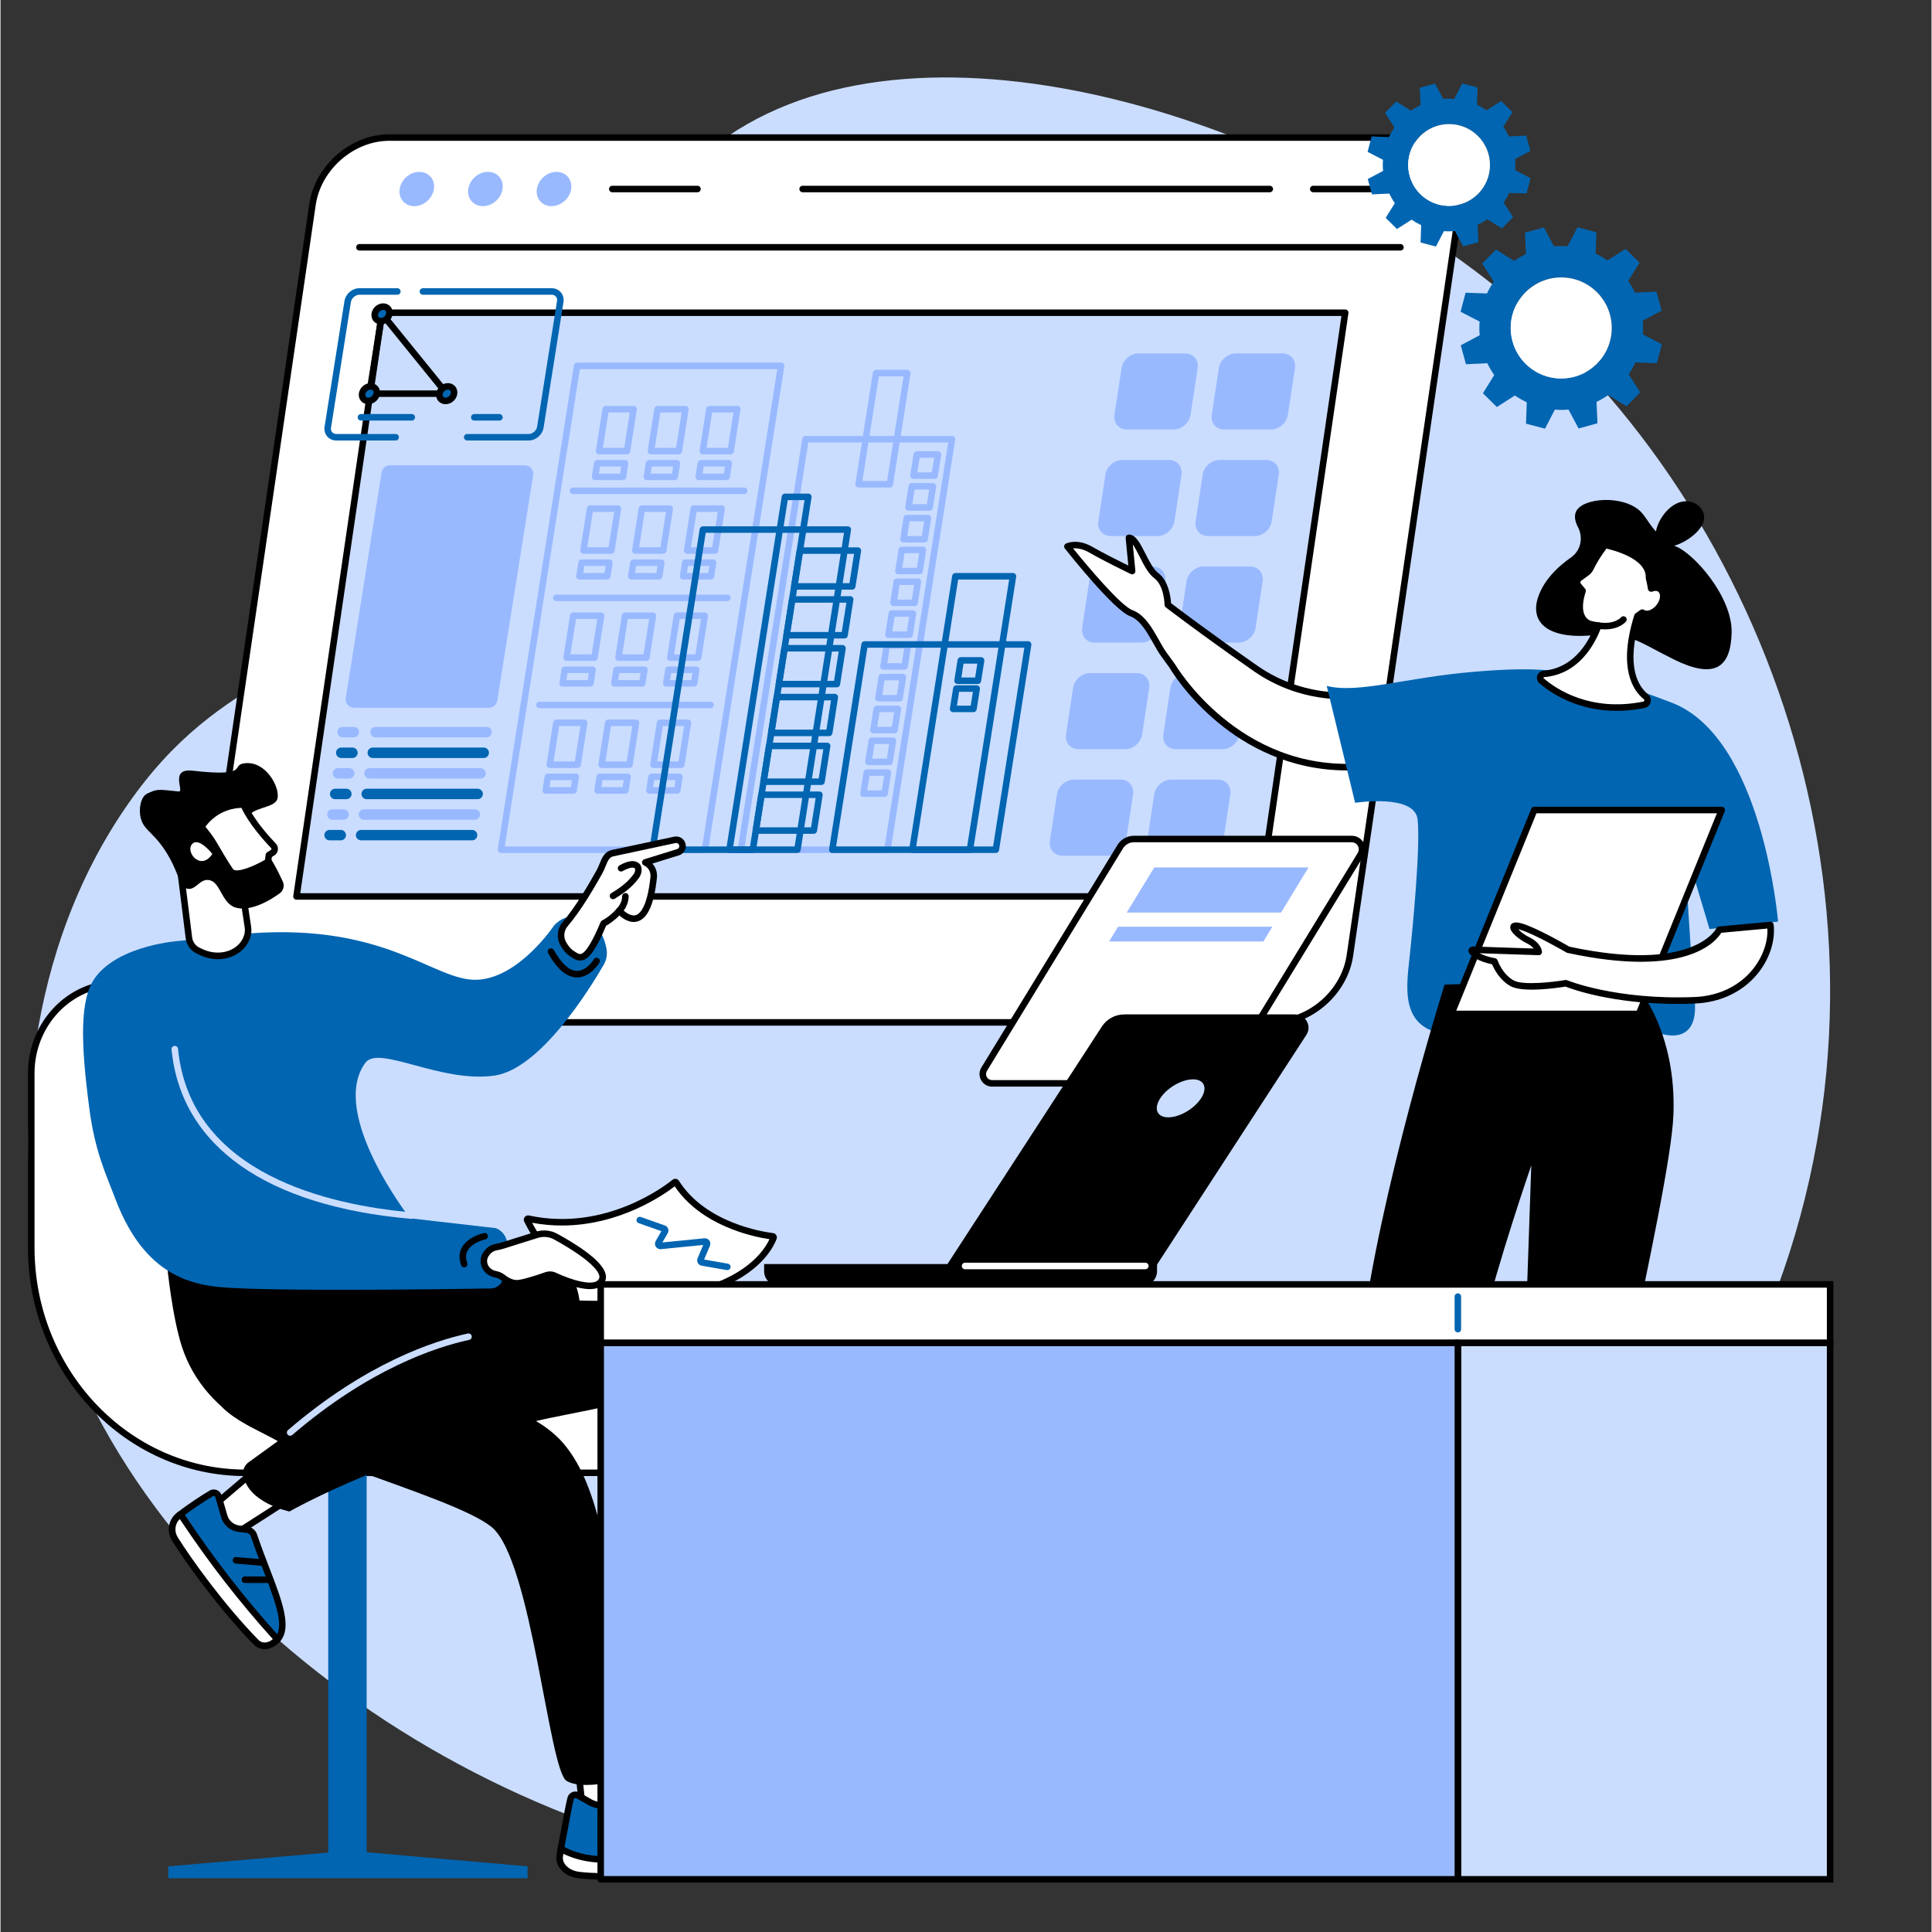
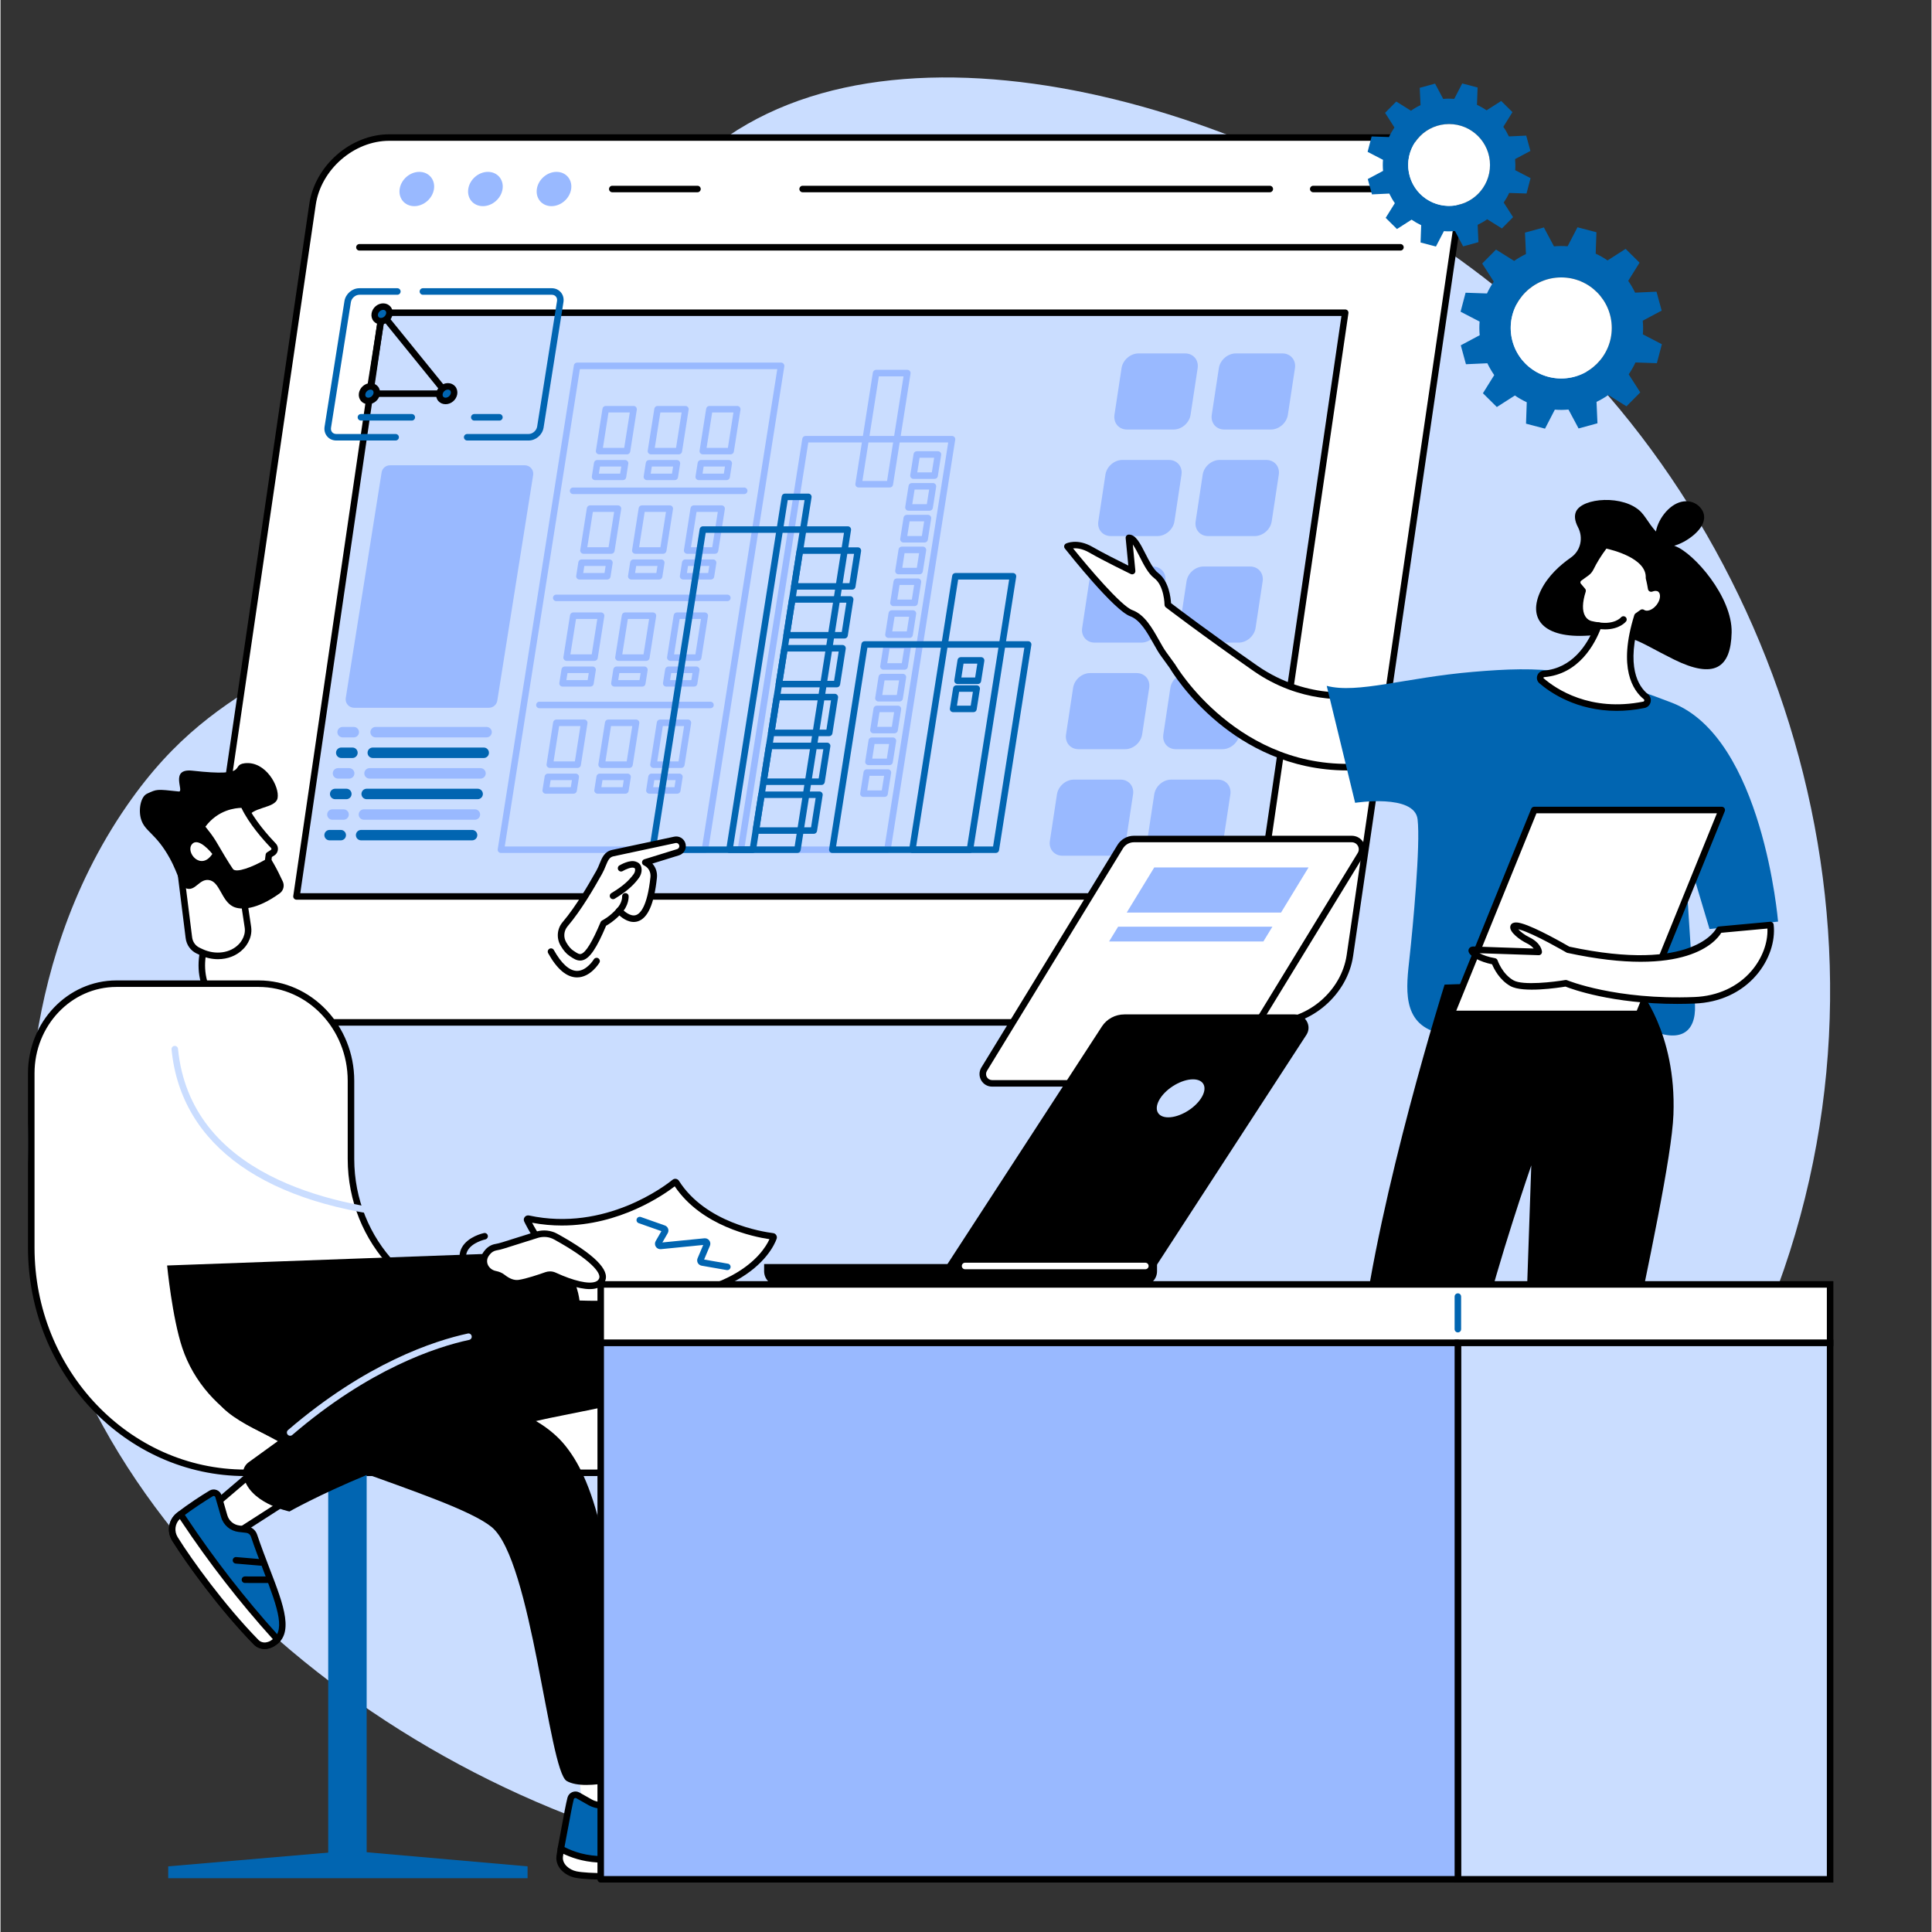
<svg xmlns="http://www.w3.org/2000/svg" width="300" zoomAndPan="magnify" viewBox="0 0 224.88 225" height="300" preserveAspectRatio="xMidYMid meet" version="1.2">
  <rect x="0" y="0" width="224.88" height="225" fill="#333333" stroke="none" />
  <g id="da7e9b685c">
    <path style=" stroke:none;fill-rule:nonzero;fill:#caddff;fill-opacity:1;" d="M 54.043 62.02 C 75.992 39.926 69.707 26.082 84.727 15.852 C 107.84 0.113 150.973 13.652 176.418 35.301 C 207.582 61.816 223.664 110.227 205.348 154.023 C 185.84 200.664 134.512 224.879 88.711 217.582 C 47.812 211.066 7.609 178.832 3.578 140.172 C 3.145 135.98 1.215 113.328 14.734 93.801 C 25.91 77.66 36.641 79.531 54.043 62.02 " />
    <path style=" stroke:none;fill-rule:nonzero;fill:#ffffff;fill-opacity:1;" d="M 163.309 16.02 L 45.266 16.02 C 40.965 16.02 36.965 19.508 36.336 23.809 L 23.527 111.281 C 22.898 115.582 25.875 119.07 30.176 119.07 L 148.219 119.07 C 152.52 119.07 156.52 115.582 157.148 111.281 L 169.957 23.809 C 170.586 19.508 167.609 16.02 163.309 16.02 " />
    <path style=" stroke:none;fill-rule:nonzero;fill:#000000;fill-opacity:1;" d="M 45.266 16.398 C 41.152 16.398 37.312 19.75 36.711 23.863 L 23.902 111.336 C 23.613 113.32 24.113 115.18 25.316 116.57 C 26.496 117.938 28.223 118.688 30.176 118.688 L 148.219 118.688 C 152.332 118.688 156.172 115.34 156.773 111.227 L 169.582 23.754 C 169.871 21.77 169.371 19.91 168.172 18.52 C 166.988 17.152 165.262 16.398 163.309 16.398 Z M 148.219 119.449 L 30.176 119.449 C 28 119.449 26.07 118.602 24.742 117.062 C 23.395 115.504 22.828 113.434 23.152 111.227 L 35.961 23.754 C 36.617 19.281 40.789 15.641 45.266 15.641 L 163.309 15.641 C 165.484 15.641 167.414 16.488 168.742 18.023 C 170.09 19.586 170.656 21.66 170.332 23.863 L 157.523 111.336 C 156.867 115.809 152.695 119.449 148.219 119.449 " />
    <path style=" stroke:none;fill-rule:nonzero;fill:#000000;fill-opacity:1;" d="M 163.035 29.18 L 41.797 29.18 C 41.586 29.18 41.418 29.012 41.418 28.801 C 41.418 28.594 41.586 28.422 41.797 28.422 L 163.035 28.422 C 163.246 28.422 163.414 28.594 163.414 28.801 C 163.414 29.012 163.246 29.18 163.035 29.18 " />
    <path style=" stroke:none;fill-rule:nonzero;fill:#99b9ff;fill-opacity:1;" d="M 50.48 22.012 C 50.316 23.117 49.293 24.008 48.191 24.008 C 47.086 24.008 46.324 23.117 46.484 22.012 C 46.645 20.91 47.672 20.016 48.773 20.016 C 49.879 20.016 50.641 20.91 50.48 22.012 " />
    <path style=" stroke:none;fill-rule:nonzero;fill:#99b9ff;fill-opacity:1;" d="M 58.469 22.012 C 58.305 23.117 57.281 24.008 56.176 24.008 C 55.074 24.008 54.312 23.117 54.473 22.012 C 54.633 20.91 55.66 20.016 56.762 20.016 C 57.867 20.016 58.629 20.91 58.469 22.012 " />
    <path style=" stroke:none;fill-rule:nonzero;fill:#99b9ff;fill-opacity:1;" d="M 66.457 22.012 C 66.293 23.117 65.27 24.008 64.164 24.008 C 63.062 24.008 62.301 23.117 62.461 22.012 C 62.621 20.91 63.648 20.016 64.75 20.016 C 65.855 20.016 66.617 20.91 66.457 22.012 " />
    <path style=" stroke:none;fill-rule:nonzero;fill:#000000;fill-opacity:1;" d="M 164.129 22.391 L 152.879 22.391 C 152.672 22.391 152.5 22.223 152.5 22.012 C 152.5 21.805 152.672 21.633 152.879 21.633 L 164.129 21.633 C 164.34 21.633 164.508 21.805 164.508 22.012 C 164.508 22.223 164.34 22.391 164.129 22.391 " />
    <path style=" stroke:none;fill-rule:nonzero;fill:#000000;fill-opacity:1;" d="M 147.82 22.391 L 93.414 22.391 C 93.207 22.391 93.035 22.223 93.035 22.012 C 93.035 21.805 93.207 21.633 93.414 21.633 L 147.82 21.633 C 148.031 21.633 148.199 21.805 148.199 22.012 C 148.199 22.223 148.031 22.391 147.82 22.391 " />
    <path style=" stroke:none;fill-rule:nonzero;fill:#000000;fill-opacity:1;" d="M 81.168 22.391 L 71.246 22.391 C 71.039 22.391 70.867 22.223 70.867 22.012 C 70.867 21.805 71.039 21.633 71.246 21.633 L 81.168 21.633 C 81.375 21.633 81.547 21.805 81.547 22.012 C 81.547 22.223 81.375 22.391 81.168 22.391 " />
    <path style=" stroke:none;fill-rule:nonzero;fill:#caddff;fill-opacity:1;" d="M 146.648 104.398 L 34.469 104.398 L 44.422 36.418 L 156.602 36.418 L 146.648 104.398 " />
    <path style=" stroke:none;fill-rule:nonzero;fill:#000000;fill-opacity:1;" d="M 34.91 104.02 L 146.32 104.02 L 156.164 36.797 L 44.75 36.797 Z M 146.648 104.777 L 34.469 104.777 C 34.359 104.777 34.254 104.73 34.184 104.645 C 34.109 104.562 34.078 104.453 34.094 104.344 L 44.047 36.363 C 44.074 36.176 44.234 36.039 44.422 36.039 L 156.602 36.039 C 156.711 36.039 156.816 36.086 156.891 36.172 C 156.961 36.254 156.992 36.363 156.977 36.473 L 147.023 104.453 C 146.996 104.641 146.836 104.777 146.648 104.777 " />
    <path style=" stroke:none;fill-rule:nonzero;fill:#99b9ff;fill-opacity:1;" d="M 137.961 41.16 L 132.531 41.16 C 131.582 41.16 130.699 41.93 130.555 42.875 L 129.73 48.305 C 129.59 49.254 130.242 50.023 131.188 50.023 L 136.617 50.023 C 137.566 50.023 138.449 49.254 138.594 48.305 L 139.418 42.875 C 139.562 41.93 138.91 41.16 137.961 41.16 " />
    <path style=" stroke:none;fill-rule:nonzero;fill:#99b9ff;fill-opacity:1;" d="M 149.293 41.16 L 143.863 41.16 C 142.914 41.16 142.031 41.93 141.887 42.875 L 141.062 48.305 C 140.918 49.254 141.57 50.023 142.52 50.023 L 147.949 50.023 C 148.898 50.023 149.781 49.254 149.926 48.305 L 150.75 42.875 C 150.891 41.93 150.238 41.16 149.293 41.16 " />
    <path style=" stroke:none;fill-rule:nonzero;fill:#99b9ff;fill-opacity:1;" d="M 136.078 53.566 L 130.652 53.566 C 129.703 53.566 128.816 54.336 128.676 55.285 L 127.852 60.715 C 127.707 61.664 128.359 62.43 129.309 62.43 L 134.738 62.43 C 135.684 62.43 136.57 61.664 136.715 60.715 L 137.535 55.285 C 137.68 54.336 137.027 53.566 136.078 53.566 " />
    <path style=" stroke:none;fill-rule:nonzero;fill:#99b9ff;fill-opacity:1;" d="M 147.41 53.566 L 141.98 53.566 C 141.035 53.566 140.148 54.336 140.004 55.285 L 139.184 60.715 C 139.039 61.664 139.691 62.43 140.637 62.43 L 146.066 62.43 C 147.016 62.43 147.902 61.664 148.043 60.715 L 148.867 55.285 C 149.012 54.336 148.359 53.566 147.41 53.566 " />
    <path style=" stroke:none;fill-rule:nonzero;fill:#99b9ff;fill-opacity:1;" d="M 134.199 65.977 L 128.77 65.977 C 127.82 65.977 126.938 66.746 126.793 67.695 L 125.969 73.125 C 125.824 74.07 126.48 74.84 127.426 74.84 L 132.855 74.84 C 133.805 74.84 134.688 74.07 134.832 73.125 L 135.656 67.695 C 135.801 66.746 135.148 65.977 134.199 65.977 " />
    <path style=" stroke:none;fill-rule:nonzero;fill:#99b9ff;fill-opacity:1;" d="M 145.531 65.977 L 140.102 65.977 C 139.152 65.977 138.266 66.746 138.125 67.695 L 137.301 73.125 C 137.156 74.07 137.809 74.84 138.758 74.84 L 144.188 74.84 C 145.133 74.84 146.02 74.07 146.164 73.125 L 146.988 67.695 C 147.129 66.746 146.477 65.977 145.531 65.977 " />
    <path style=" stroke:none;fill-rule:nonzero;fill:#99b9ff;fill-opacity:1;" d="M 132.316 78.387 L 126.891 78.387 C 125.941 78.387 125.055 79.152 124.914 80.102 L 124.09 85.531 C 123.945 86.48 124.598 87.25 125.547 87.25 L 130.977 87.25 C 131.922 87.25 132.809 86.48 132.953 85.531 L 133.777 80.102 C 133.918 79.152 133.266 78.387 132.316 78.387 " />
    <path style=" stroke:none;fill-rule:nonzero;fill:#99b9ff;fill-opacity:1;" d="M 143.648 78.387 L 138.219 78.387 C 137.273 78.387 136.387 79.152 136.242 80.102 L 135.422 85.531 C 135.277 86.48 135.93 87.25 136.879 87.25 L 142.305 87.25 C 143.254 87.25 144.141 86.48 144.285 85.531 L 145.105 80.102 C 145.25 79.152 144.598 78.387 143.648 78.387 " />
    <path style=" stroke:none;fill-rule:nonzero;fill:#99b9ff;fill-opacity:1;" d="M 130.438 90.793 L 125.008 90.793 C 124.062 90.793 123.176 91.562 123.031 92.512 L 122.207 97.941 C 122.066 98.887 122.719 99.656 123.664 99.656 L 129.094 99.656 C 130.043 99.656 130.93 98.887 131.07 97.941 L 131.895 92.512 C 132.039 91.562 131.387 90.793 130.438 90.793 " />
    <path style=" stroke:none;fill-rule:nonzero;fill:#99b9ff;fill-opacity:1;" d="M 141.77 90.793 L 136.34 90.793 C 135.391 90.793 134.508 91.562 134.363 92.512 L 133.539 97.941 C 133.395 98.887 134.047 99.656 134.996 99.656 L 140.426 99.656 C 141.375 99.656 142.258 98.887 142.402 97.941 L 143.227 92.512 C 143.367 91.562 142.715 90.793 141.77 90.793 " />
    <path style=" stroke:none;fill-rule:nonzero;fill:#99b9ff;fill-opacity:1;" d="M 86.668 98.578 L 102.965 98.578 L 110.367 51.531 L 94.074 51.531 Z M 103.289 99.336 L 86.227 99.336 C 86.113 99.336 86.008 99.289 85.938 99.203 C 85.863 99.121 85.832 99.008 85.852 98.898 L 93.375 51.094 C 93.402 50.91 93.562 50.773 93.746 50.773 L 110.812 50.773 C 110.922 50.773 111.027 50.82 111.098 50.906 C 111.172 50.988 111.203 51.102 111.184 51.211 L 103.664 99.016 C 103.633 99.203 103.477 99.336 103.289 99.336 " />
    <path style=" stroke:none;fill-rule:nonzero;fill:#99b9ff;fill-opacity:1;" d="M 100.375 56.016 L 103.246 56.016 L 105.164 43.828 L 102.293 43.828 Z M 103.566 56.773 L 99.934 56.773 C 99.82 56.773 99.719 56.727 99.645 56.641 C 99.574 56.555 99.543 56.445 99.559 56.336 L 101.594 43.391 C 101.625 43.203 101.785 43.07 101.969 43.07 L 105.605 43.07 C 105.715 43.07 105.82 43.117 105.895 43.203 C 105.965 43.285 105.996 43.398 105.98 43.508 L 103.941 56.453 C 103.914 56.637 103.754 56.773 103.566 56.773 " />
    <path style=" stroke:none;fill-rule:nonzero;fill:#99b9ff;fill-opacity:1;" d="M 106.766 55.012 L 108.461 55.012 L 108.73 53.309 L 107.035 53.309 Z M 108.785 55.77 L 106.324 55.77 C 106.211 55.77 106.105 55.723 106.035 55.641 C 105.961 55.555 105.93 55.441 105.949 55.332 L 106.336 52.871 C 106.363 52.688 106.523 52.551 106.711 52.551 L 109.176 52.551 C 109.285 52.551 109.391 52.598 109.461 52.684 C 109.535 52.766 109.566 52.879 109.547 52.988 L 109.16 55.453 C 109.133 55.637 108.973 55.77 108.785 55.77 " />
    <path style=" stroke:none;fill-rule:nonzero;fill:#99b9ff;fill-opacity:1;" d="M 106.184 58.715 L 107.879 58.715 L 108.148 57.012 L 106.453 57.012 Z M 108.203 59.477 L 105.742 59.477 C 105.629 59.477 105.523 59.426 105.453 59.344 C 105.379 59.258 105.348 59.148 105.363 59.035 L 105.754 56.574 C 105.781 56.391 105.941 56.254 106.129 56.254 L 108.59 56.254 C 108.703 56.254 108.809 56.301 108.879 56.387 C 108.953 56.473 108.98 56.582 108.965 56.691 L 108.578 59.156 C 108.547 59.34 108.391 59.477 108.203 59.477 " />
    <path style=" stroke:none;fill-rule:nonzero;fill:#99b9ff;fill-opacity:1;" d="M 105.602 62.422 L 107.297 62.422 L 107.566 60.715 L 105.871 60.715 Z M 107.621 63.18 L 105.156 63.18 C 105.047 63.18 104.941 63.129 104.867 63.047 C 104.797 62.961 104.766 62.852 104.781 62.742 L 105.168 60.277 C 105.199 60.094 105.359 59.957 105.547 59.957 L 108.008 59.957 C 108.117 59.957 108.223 60.008 108.297 60.09 C 108.367 60.176 108.398 60.285 108.383 60.395 L 107.996 62.859 C 107.965 63.043 107.809 63.18 107.621 63.18 " />
    <path style=" stroke:none;fill-rule:nonzero;fill:#99b9ff;fill-opacity:1;" d="M 105.02 66.125 L 106.715 66.125 L 106.98 64.422 L 105.285 64.422 Z M 107.039 66.883 L 104.574 66.883 C 104.465 66.883 104.359 66.836 104.285 66.75 C 104.215 66.664 104.184 66.555 104.199 66.445 L 104.586 63.98 C 104.617 63.797 104.773 63.66 104.961 63.66 L 107.426 63.66 C 107.535 63.66 107.641 63.711 107.711 63.793 C 107.785 63.879 107.816 63.992 107.801 64.102 L 107.41 66.562 C 107.383 66.746 107.223 66.883 107.039 66.883 " />
    <path style=" stroke:none;fill-rule:nonzero;fill:#99b9ff;fill-opacity:1;" d="M 104.438 69.828 L 106.133 69.828 L 106.398 68.125 L 104.703 68.125 Z M 106.453 70.586 L 103.992 70.586 C 103.879 70.586 103.773 70.539 103.703 70.453 C 103.633 70.371 103.598 70.258 103.617 70.148 L 104.004 67.688 C 104.035 67.5 104.191 67.367 104.379 67.367 L 106.844 67.367 C 106.953 67.367 107.059 67.414 107.129 67.5 C 107.203 67.582 107.234 67.695 107.215 67.805 L 106.828 70.266 C 106.801 70.453 106.641 70.586 106.453 70.586 " />
    <path style=" stroke:none;fill-rule:nonzero;fill:#99b9ff;fill-opacity:1;" d="M 103.852 73.535 L 105.547 73.535 L 105.816 71.828 L 104.121 71.828 Z M 105.871 74.293 L 103.41 74.293 C 103.297 74.293 103.191 74.242 103.121 74.16 C 103.047 74.074 103.016 73.961 103.035 73.852 L 103.422 71.391 C 103.449 71.203 103.609 71.07 103.797 71.07 L 106.258 71.07 C 106.371 71.07 106.477 71.117 106.547 71.203 C 106.621 71.285 106.652 71.398 106.633 71.508 L 106.246 73.973 C 106.219 74.156 106.059 74.293 105.871 74.293 " />
    <path style=" stroke:none;fill-rule:nonzero;fill:#99b9ff;fill-opacity:1;" d="M 103.27 77.238 L 104.965 77.238 L 105.234 75.531 L 103.539 75.531 Z M 105.289 77.996 L 102.824 77.996 C 102.715 77.996 102.609 77.945 102.539 77.863 C 102.465 77.777 102.434 77.668 102.453 77.555 L 102.84 75.094 C 102.867 74.91 103.027 74.773 103.215 74.773 L 105.676 74.773 C 105.789 74.773 105.895 74.82 105.965 74.906 C 106.035 74.988 106.066 75.102 106.051 75.211 L 105.664 77.676 C 105.633 77.859 105.477 77.996 105.289 77.996 " />
    <path style=" stroke:none;fill-rule:nonzero;fill:#99b9ff;fill-opacity:1;" d="M 102.688 80.941 L 104.383 80.941 L 104.648 79.234 L 102.953 79.234 Z M 104.707 81.699 L 102.242 81.699 C 102.133 81.699 102.027 81.648 101.957 81.566 C 101.883 81.48 101.852 81.371 101.867 81.262 L 102.258 78.797 C 102.285 78.613 102.445 78.477 102.629 78.477 L 105.094 78.477 C 105.207 78.477 105.309 78.527 105.383 78.609 C 105.453 78.695 105.484 78.805 105.469 78.914 L 105.082 81.379 C 105.051 81.562 104.895 81.699 104.707 81.699 " />
    <path style=" stroke:none;fill-rule:nonzero;fill:#99b9ff;fill-opacity:1;" d="M 102.105 84.645 L 103.801 84.645 L 104.066 82.938 L 102.371 82.938 Z M 104.121 85.402 L 101.66 85.402 C 101.551 85.402 101.445 85.355 101.371 85.27 C 101.301 85.188 101.27 85.074 101.285 84.965 L 101.672 82.5 C 101.703 82.316 101.859 82.18 102.047 82.18 L 104.512 82.18 C 104.621 82.18 104.727 82.23 104.801 82.316 C 104.871 82.398 104.902 82.508 104.887 82.621 L 104.496 85.082 C 104.469 85.266 104.309 85.402 104.121 85.402 " />
    <path style=" stroke:none;fill-rule:nonzero;fill:#99b9ff;fill-opacity:1;" d="M 101.52 88.348 L 103.219 88.348 L 103.484 86.645 L 101.789 86.645 Z M 103.539 89.105 L 101.078 89.105 C 100.965 89.105 100.863 89.059 100.789 88.973 C 100.719 88.891 100.688 88.777 100.703 88.668 L 101.09 86.203 C 101.117 86.02 101.277 85.883 101.465 85.883 L 103.926 85.883 C 104.039 85.883 104.145 85.934 104.215 86.02 C 104.289 86.102 104.32 86.215 104.305 86.324 L 103.914 88.785 C 103.887 88.973 103.727 89.105 103.539 89.105 " />
    <path style=" stroke:none;fill-rule:nonzero;fill:#99b9ff;fill-opacity:1;" d="M 100.938 92.051 L 102.633 92.051 L 102.902 90.348 L 101.207 90.348 Z M 102.957 92.809 L 100.492 92.809 C 100.383 92.809 100.277 92.762 100.207 92.68 C 100.133 92.594 100.102 92.48 100.121 92.371 L 100.508 89.91 C 100.535 89.727 100.695 89.59 100.883 89.59 L 103.344 89.59 C 103.457 89.59 103.562 89.637 103.633 89.723 C 103.707 89.805 103.738 89.918 103.719 90.027 L 103.332 92.488 C 103.305 92.676 103.145 92.809 102.957 92.809 " />
    <path style=" stroke:none;fill-rule:nonzero;fill:#99b9ff;fill-opacity:1;" d="M 70.156 52.156 L 72.637 52.156 L 73.285 48.035 L 70.805 48.035 Z M 72.961 52.914 L 69.715 52.914 C 69.602 52.914 69.496 52.867 69.426 52.781 C 69.352 52.699 69.32 52.586 69.34 52.477 L 70.105 47.598 C 70.137 47.414 70.293 47.277 70.48 47.277 L 73.727 47.277 C 73.84 47.277 73.945 47.324 74.016 47.41 C 74.086 47.496 74.117 47.605 74.102 47.715 L 73.336 52.594 C 73.305 52.781 73.145 52.914 72.961 52.914 " />
    <path style=" stroke:none;fill-rule:nonzero;fill:#99b9ff;fill-opacity:1;" d="M 76.195 52.156 L 78.672 52.156 L 79.32 48.035 L 76.844 48.035 Z M 78.996 52.914 L 75.75 52.914 C 75.641 52.914 75.535 52.867 75.461 52.781 C 75.391 52.699 75.359 52.586 75.375 52.477 L 76.145 47.598 C 76.172 47.414 76.332 47.277 76.52 47.277 L 79.766 47.277 C 79.875 47.277 79.98 47.324 80.051 47.41 C 80.125 47.496 80.156 47.605 80.137 47.715 L 79.371 52.594 C 79.34 52.781 79.184 52.914 78.996 52.914 " />
    <path style=" stroke:none;fill-rule:nonzero;fill:#99b9ff;fill-opacity:1;" d="M 82.23 52.156 L 84.711 52.156 L 85.355 48.035 L 82.879 48.035 Z M 85.031 52.914 L 81.789 52.914 C 81.676 52.914 81.57 52.867 81.5 52.781 C 81.426 52.699 81.395 52.586 81.414 52.477 L 82.18 47.598 C 82.211 47.414 82.367 47.277 82.555 47.277 L 85.801 47.277 C 85.91 47.277 86.016 47.324 86.09 47.41 C 86.16 47.496 86.191 47.605 86.176 47.715 L 85.406 52.594 C 85.379 52.781 85.219 52.914 85.031 52.914 " />
    <path style=" stroke:none;fill-rule:nonzero;fill:#99b9ff;fill-opacity:1;" d="M 69.684 55.156 L 72.164 55.156 L 72.293 54.332 L 69.816 54.332 Z M 72.488 55.914 L 69.242 55.914 C 69.133 55.914 69.027 55.867 68.953 55.781 C 68.883 55.699 68.852 55.586 68.867 55.477 L 69.117 53.895 C 69.145 53.711 69.305 53.574 69.492 53.574 L 72.738 53.574 C 72.848 53.574 72.953 53.625 73.023 53.707 C 73.098 53.793 73.129 53.902 73.109 54.012 L 72.863 55.594 C 72.832 55.777 72.676 55.914 72.488 55.914 " />
    <path style=" stroke:none;fill-rule:nonzero;fill:#99b9ff;fill-opacity:1;" d="M 75.723 55.156 L 78.199 55.156 L 78.328 54.332 L 75.852 54.332 Z M 78.523 55.914 L 75.277 55.914 C 75.168 55.914 75.062 55.867 74.992 55.781 C 74.918 55.699 74.887 55.586 74.902 55.477 L 75.152 53.895 C 75.184 53.711 75.34 53.574 75.527 53.574 L 78.773 53.574 C 78.883 53.574 78.988 53.625 79.062 53.707 C 79.133 53.793 79.164 53.902 79.148 54.012 L 78.898 55.594 C 78.871 55.777 78.711 55.914 78.523 55.914 " />
    <path style=" stroke:none;fill-rule:nonzero;fill:#99b9ff;fill-opacity:1;" d="M 81.758 55.156 L 84.238 55.156 L 84.367 54.332 L 81.887 54.332 Z M 84.562 55.914 L 81.316 55.914 C 81.203 55.914 81.102 55.867 81.027 55.781 C 80.953 55.699 80.926 55.586 80.941 55.477 L 81.191 53.895 C 81.219 53.711 81.379 53.574 81.562 53.574 L 84.809 53.574 C 84.922 53.574 85.027 53.625 85.098 53.707 C 85.168 53.793 85.203 53.902 85.184 54.012 L 84.938 55.594 C 84.906 55.777 84.746 55.914 84.562 55.914 " />
    <path style=" stroke:none;fill-rule:nonzero;fill:#99b9ff;fill-opacity:1;" d="M 68.336 63.734 L 70.812 63.734 L 71.461 59.613 L 68.984 59.613 Z M 71.137 64.492 L 67.891 64.492 C 67.781 64.492 67.676 64.445 67.605 64.359 C 67.531 64.277 67.5 64.164 67.516 64.055 L 68.285 59.176 C 68.312 58.988 68.473 58.855 68.66 58.855 L 71.906 58.855 C 72.016 58.855 72.121 58.902 72.195 58.988 C 72.266 59.07 72.297 59.184 72.281 59.293 L 71.512 64.172 C 71.484 64.355 71.324 64.492 71.137 64.492 " />
    <path style=" stroke:none;fill-rule:nonzero;fill:#99b9ff;fill-opacity:1;" d="M 74.371 63.734 L 76.852 63.734 L 77.5 59.613 L 75.02 59.613 Z M 77.176 64.492 L 73.93 64.492 C 73.816 64.492 73.711 64.445 73.641 64.359 C 73.57 64.277 73.535 64.164 73.555 64.055 L 74.32 59.176 C 74.352 58.988 74.512 58.855 74.695 58.855 L 77.941 58.855 C 78.055 58.855 78.16 58.902 78.23 58.988 C 78.301 59.07 78.332 59.184 78.316 59.293 L 77.551 64.172 C 77.52 64.355 77.359 64.492 77.176 64.492 " />
    <path style=" stroke:none;fill-rule:nonzero;fill:#99b9ff;fill-opacity:1;" d="M 80.41 63.734 L 82.887 63.734 L 83.535 59.613 L 81.059 59.613 Z M 83.211 64.492 L 79.965 64.492 C 79.855 64.492 79.75 64.445 79.68 64.359 C 79.605 64.277 79.574 64.164 79.59 64.055 L 80.359 59.176 C 80.387 58.988 80.547 58.855 80.734 58.855 L 83.977 58.855 C 84.09 58.855 84.195 58.902 84.266 58.988 C 84.34 59.07 84.371 59.184 84.355 59.293 L 83.586 64.172 C 83.559 64.355 83.398 64.492 83.211 64.492 " />
    <path style=" stroke:none;fill-rule:nonzero;fill:#99b9ff;fill-opacity:1;" d="M 67.863 66.734 L 70.34 66.734 L 70.473 65.91 L 67.992 65.91 Z M 70.664 67.492 L 67.422 67.492 C 67.309 67.492 67.203 67.441 67.133 67.359 C 67.059 67.273 67.027 67.164 67.047 67.055 L 67.293 65.473 C 67.324 65.289 67.48 65.152 67.668 65.152 L 70.914 65.152 C 71.027 65.152 71.129 65.199 71.203 65.285 C 71.273 65.367 71.305 65.48 71.289 65.59 L 71.039 67.172 C 71.012 67.355 70.852 67.492 70.664 67.492 " />
    <path style=" stroke:none;fill-rule:nonzero;fill:#99b9ff;fill-opacity:1;" d="M 73.902 66.734 L 76.379 66.734 L 76.508 65.91 L 74.031 65.91 Z M 76.703 67.492 L 73.457 67.492 C 73.348 67.492 73.242 67.441 73.168 67.359 C 73.098 67.273 73.066 67.164 73.082 67.055 L 73.332 65.473 C 73.359 65.289 73.52 65.152 73.707 65.152 L 76.953 65.152 C 77.062 65.152 77.168 65.199 77.238 65.285 C 77.312 65.367 77.344 65.48 77.324 65.59 L 77.078 67.172 C 77.047 67.355 76.891 67.492 76.703 67.492 " />
    <path style=" stroke:none;fill-rule:nonzero;fill:#99b9ff;fill-opacity:1;" d="M 79.938 66.734 L 82.414 66.734 L 82.543 65.91 L 80.066 65.91 Z M 82.738 67.492 L 79.492 67.492 C 79.383 67.492 79.277 67.441 79.207 67.359 C 79.133 67.273 79.102 67.164 79.121 67.055 L 79.367 65.473 C 79.398 65.289 79.555 65.152 79.742 65.152 L 82.988 65.152 C 83.098 65.152 83.203 65.199 83.277 65.285 C 83.348 65.367 83.379 65.48 83.363 65.59 L 83.113 67.172 C 83.086 67.355 82.926 67.492 82.738 67.492 " />
    <path style=" stroke:none;fill-rule:nonzero;fill:#99b9ff;fill-opacity:1;" d="M 86.609 57.539 L 66.684 57.539 C 66.473 57.539 66.305 57.367 66.305 57.16 C 66.305 56.949 66.473 56.777 66.684 56.777 L 86.609 56.777 C 86.82 56.777 86.988 56.949 86.988 57.16 C 86.988 57.367 86.82 57.539 86.609 57.539 " />
    <path style=" stroke:none;fill-rule:nonzero;fill:#99b9ff;fill-opacity:1;" d="M 66.371 76.207 L 68.852 76.207 L 69.5 72.082 L 67.023 72.082 Z M 69.176 76.965 L 65.93 76.965 C 65.82 76.965 65.715 76.914 65.641 76.832 C 65.57 76.746 65.539 76.637 65.555 76.527 L 66.324 71.645 C 66.352 71.461 66.512 71.324 66.699 71.324 L 69.941 71.324 C 70.055 71.324 70.16 71.375 70.23 71.457 C 70.305 71.543 70.336 71.652 70.316 71.766 L 69.551 76.645 C 69.52 76.828 69.363 76.965 69.176 76.965 " />
    <path style=" stroke:none;fill-rule:nonzero;fill:#99b9ff;fill-opacity:1;" d="M 72.41 76.207 L 74.887 76.207 L 75.535 72.082 L 73.059 72.082 Z M 75.211 76.965 L 71.965 76.965 C 71.855 76.965 71.75 76.914 71.68 76.832 C 71.605 76.746 71.574 76.637 71.59 76.527 L 72.359 71.645 C 72.391 71.461 72.547 71.324 72.734 71.324 L 75.98 71.324 C 76.09 71.324 76.195 71.375 76.27 71.457 C 76.34 71.543 76.371 71.652 76.355 71.766 L 75.586 76.645 C 75.559 76.828 75.398 76.965 75.211 76.965 " />
    <path style=" stroke:none;fill-rule:nonzero;fill:#99b9ff;fill-opacity:1;" d="M 78.445 76.207 L 80.926 76.207 L 81.574 72.082 L 79.094 72.082 Z M 81.25 76.965 L 78.004 76.965 C 77.895 76.965 77.789 76.914 77.715 76.832 C 77.645 76.746 77.613 76.637 77.629 76.527 L 78.398 71.645 C 78.426 71.461 78.586 71.324 78.77 71.324 L 82.016 71.324 C 82.129 71.324 82.234 71.375 82.305 71.457 C 82.379 71.543 82.41 71.652 82.391 71.766 L 81.625 76.645 C 81.594 76.828 81.434 76.965 81.25 76.965 " />
    <path style=" stroke:none;fill-rule:nonzero;fill:#99b9ff;fill-opacity:1;" d="M 65.902 79.203 L 68.379 79.203 L 68.508 78.383 L 66.031 78.383 Z M 68.703 79.961 L 65.457 79.961 C 65.348 79.961 65.242 79.914 65.168 79.828 C 65.098 79.746 65.066 79.633 65.082 79.523 L 65.332 77.945 C 65.359 77.758 65.52 77.621 65.707 77.621 L 68.953 77.621 C 69.062 77.621 69.168 77.672 69.242 77.758 C 69.312 77.84 69.344 77.953 69.328 78.062 L 69.078 79.641 C 69.051 79.828 68.891 79.961 68.703 79.961 " />
    <path style=" stroke:none;fill-rule:nonzero;fill:#99b9ff;fill-opacity:1;" d="M 71.938 79.203 L 74.418 79.203 L 74.547 78.383 L 72.066 78.383 Z M 74.742 79.961 L 71.496 79.961 C 71.383 79.961 71.277 79.914 71.207 79.828 C 71.133 79.746 71.102 79.633 71.121 79.523 L 71.367 77.945 C 71.398 77.758 71.559 77.621 71.742 77.621 L 74.988 77.621 C 75.102 77.621 75.207 77.672 75.277 77.758 C 75.348 77.84 75.379 77.953 75.363 78.062 L 75.113 79.641 C 75.086 79.828 74.926 79.961 74.742 79.961 " />
    <path style=" stroke:none;fill-rule:nonzero;fill:#99b9ff;fill-opacity:1;" d="M 77.977 79.203 L 80.453 79.203 L 80.582 78.383 L 78.105 78.383 Z M 80.777 79.961 L 77.531 79.961 C 77.422 79.961 77.316 79.914 77.242 79.828 C 77.172 79.746 77.141 79.633 77.156 79.523 L 77.406 77.945 C 77.434 77.758 77.594 77.621 77.781 77.621 L 81.027 77.621 C 81.137 77.621 81.242 77.672 81.316 77.758 C 81.387 77.84 81.418 77.953 81.402 78.062 L 81.152 79.641 C 81.121 79.828 80.965 79.961 80.777 79.961 " />
    <path style=" stroke:none;fill-rule:nonzero;fill:#99b9ff;fill-opacity:1;" d="M 84.648 70.008 L 64.719 70.008 C 64.512 70.008 64.34 69.84 64.34 69.629 C 64.34 69.418 64.512 69.25 64.719 69.25 L 84.648 69.25 C 84.859 69.25 85.027 69.418 85.027 69.629 C 85.027 69.84 84.859 70.008 84.648 70.008 " />
    <path style=" stroke:none;fill-rule:nonzero;fill:#99b9ff;fill-opacity:1;" d="M 64.41 88.676 L 66.891 88.676 L 67.535 84.555 L 65.059 84.555 Z M 67.215 89.434 L 63.969 89.434 C 63.855 89.434 63.75 89.387 63.68 89.301 C 63.605 89.219 63.574 89.105 63.594 88.996 L 64.359 84.117 C 64.391 83.934 64.547 83.797 64.734 83.797 L 67.98 83.797 C 68.09 83.797 68.195 83.844 68.27 83.93 C 68.34 84.012 68.371 84.125 68.355 84.234 L 67.586 89.113 C 67.559 89.297 67.398 89.434 67.215 89.434 " />
    <path style=" stroke:none;fill-rule:nonzero;fill:#99b9ff;fill-opacity:1;" d="M 70.449 88.676 L 72.926 88.676 L 73.574 84.555 L 71.098 84.555 Z M 73.25 89.434 L 70.004 89.434 C 69.895 89.434 69.789 89.387 69.715 89.301 C 69.645 89.219 69.613 89.105 69.629 88.996 L 70.398 84.117 C 70.426 83.934 70.586 83.797 70.773 83.797 L 74.016 83.797 C 74.129 83.797 74.234 83.844 74.305 83.93 C 74.379 84.012 74.41 84.125 74.391 84.234 L 73.625 89.113 C 73.594 89.297 73.438 89.434 73.25 89.434 " />
    <path style=" stroke:none;fill-rule:nonzero;fill:#99b9ff;fill-opacity:1;" d="M 76.484 88.676 L 78.961 88.676 L 79.609 84.555 L 77.133 84.555 Z M 79.285 89.434 L 76.039 89.434 C 75.93 89.434 75.824 89.387 75.754 89.301 C 75.68 89.219 75.648 89.105 75.668 88.996 L 76.434 84.117 C 76.465 83.934 76.621 83.797 76.809 83.797 L 80.055 83.797 C 80.168 83.797 80.27 83.844 80.344 83.93 C 80.414 84.012 80.445 84.125 80.43 84.234 L 79.66 89.113 C 79.633 89.297 79.473 89.434 79.285 89.434 " />
    <path style=" stroke:none;fill-rule:nonzero;fill:#99b9ff;fill-opacity:1;" d="M 63.938 91.676 L 66.418 91.676 L 66.547 90.852 L 64.066 90.852 Z M 66.742 92.434 L 63.496 92.434 C 63.387 92.434 63.281 92.387 63.207 92.301 C 63.137 92.215 63.105 92.105 63.121 91.996 L 63.371 90.414 C 63.398 90.23 63.559 90.094 63.746 90.094 L 66.988 90.094 C 67.102 90.094 67.207 90.145 67.277 90.227 C 67.352 90.312 67.383 90.422 67.363 90.531 L 67.117 92.113 C 67.086 92.297 66.926 92.434 66.742 92.434 " />
    <path style=" stroke:none;fill-rule:nonzero;fill:#99b9ff;fill-opacity:1;" d="M 69.977 91.676 L 72.453 91.676 L 72.582 90.852 L 70.105 90.852 Z M 72.777 92.434 L 69.531 92.434 C 69.422 92.434 69.316 92.387 69.242 92.301 C 69.172 92.215 69.141 92.105 69.156 91.996 L 69.406 90.414 C 69.438 90.23 69.594 90.094 69.781 90.094 L 73.027 90.094 C 73.137 90.094 73.242 90.145 73.316 90.227 C 73.387 90.312 73.418 90.422 73.402 90.531 L 73.152 92.113 C 73.125 92.297 72.965 92.434 72.777 92.434 " />
    <path style=" stroke:none;fill-rule:nonzero;fill:#99b9ff;fill-opacity:1;" d="M 76.012 91.676 L 78.492 91.676 L 78.621 90.852 L 76.141 90.852 Z M 78.816 92.434 L 75.57 92.434 C 75.457 92.434 75.352 92.387 75.281 92.301 C 75.207 92.215 75.176 92.105 75.195 91.996 L 75.441 90.414 C 75.473 90.23 75.633 90.094 75.816 90.094 L 79.062 90.094 C 79.176 90.094 79.281 90.145 79.352 90.227 C 79.426 90.312 79.457 90.422 79.438 90.531 L 79.191 92.113 C 79.16 92.297 79 92.434 78.816 92.434 " />
    <path style=" stroke:none;fill-rule:nonzero;fill:#99b9ff;fill-opacity:1;" d="M 82.684 82.48 L 62.758 82.48 C 62.547 82.48 62.379 82.309 62.379 82.102 C 62.379 81.891 62.547 81.723 62.758 81.723 L 82.684 81.723 C 82.895 81.723 83.062 81.891 83.062 82.102 C 83.062 82.309 82.895 82.48 82.684 82.48 " />
    <path style=" stroke:none;fill-rule:nonzero;fill:#99b9ff;fill-opacity:1;" d="M 58.723 98.578 L 81.715 98.578 L 90.461 42.988 L 67.473 42.988 Z M 82.039 99.336 L 58.281 99.336 C 58.168 99.336 58.062 99.289 57.992 99.203 C 57.922 99.121 57.891 99.008 57.906 98.898 L 66.773 42.551 C 66.801 42.363 66.961 42.227 67.148 42.227 L 90.906 42.227 C 91.016 42.227 91.121 42.277 91.195 42.363 C 91.266 42.445 91.297 42.559 91.281 42.668 L 82.414 99.016 C 82.383 99.203 82.227 99.336 82.039 99.336 " />
    <path style=" stroke:none;fill-rule:nonzero;fill:#0165b1;fill-opacity:1;" d="M 97.312 98.578 L 115.594 98.578 L 119.234 75.434 L 100.957 75.434 Z M 115.914 99.336 L 96.871 99.336 C 96.762 99.336 96.656 99.289 96.582 99.203 C 96.512 99.121 96.48 99.008 96.496 98.898 L 100.258 74.996 C 100.285 74.812 100.445 74.676 100.633 74.676 L 119.676 74.676 C 119.789 74.676 119.895 74.727 119.965 74.809 C 120.035 74.891 120.07 75.004 120.051 75.113 L 116.289 99.016 C 116.262 99.203 116.102 99.336 115.914 99.336 " />
    <path style=" stroke:none;fill-rule:nonzero;fill:#0165b1;fill-opacity:1;" d="M 106.637 98.578 L 112.574 98.578 L 117.465 67.492 L 111.527 67.492 Z M 112.898 99.336 L 106.195 99.336 C 106.082 99.336 105.977 99.289 105.906 99.203 C 105.832 99.121 105.801 99.008 105.82 98.898 L 110.832 67.055 C 110.859 66.871 111.02 66.734 111.207 66.734 L 117.91 66.734 C 118.02 66.734 118.125 66.781 118.199 66.867 C 118.27 66.949 118.301 67.062 118.285 67.172 L 113.273 99.016 C 113.246 99.203 113.086 99.336 112.898 99.336 " />
    <path style=" stroke:none;fill-rule:nonzero;fill:#0165b1;fill-opacity:1;" d="M 111.387 82.18 L 112.988 82.18 L 113.242 80.57 L 111.637 80.57 Z M 113.312 82.938 L 110.941 82.938 C 110.832 82.938 110.727 82.891 110.652 82.809 C 110.582 82.723 110.551 82.609 110.566 82.5 L 110.941 80.133 C 110.969 79.945 111.129 79.812 111.312 79.812 L 113.684 79.812 C 113.793 79.812 113.898 79.859 113.973 79.945 C 114.043 80.027 114.074 80.141 114.059 80.25 L 113.684 82.621 C 113.656 82.805 113.5 82.938 113.312 82.938 " />
    <path style=" stroke:none;fill-rule:nonzero;fill:#0165b1;fill-opacity:1;" d="M 111.902 78.902 L 113.504 78.902 L 113.758 77.289 L 112.152 77.289 Z M 113.828 79.66 L 111.457 79.66 C 111.348 79.66 111.242 79.613 111.168 79.527 C 111.098 79.445 111.066 79.332 111.082 79.223 L 111.457 76.852 C 111.484 76.668 111.645 76.531 111.828 76.531 L 114.199 76.531 C 114.309 76.531 114.414 76.582 114.488 76.664 C 114.559 76.75 114.59 76.859 114.574 76.973 L 114.199 79.34 C 114.172 79.523 114.016 79.66 113.828 79.66 " />
    <path style=" stroke:none;fill-rule:nonzero;fill:#0165b1;fill-opacity:1;" d="M 76.375 98.578 L 92.484 98.578 L 98.23 62.051 L 82.125 62.051 Z M 92.809 99.336 L 75.934 99.336 C 75.82 99.336 75.715 99.289 75.645 99.203 C 75.57 99.121 75.539 99.008 75.559 98.898 L 81.426 61.613 C 81.453 61.43 81.613 61.293 81.801 61.293 L 98.676 61.293 C 98.785 61.293 98.891 61.344 98.965 61.426 C 99.035 61.512 99.066 61.625 99.051 61.73 L 93.184 99.016 C 93.152 99.203 92.992 99.336 92.809 99.336 " />
    <path style=" stroke:none;fill-rule:nonzero;fill:#0165b1;fill-opacity:1;" d="M 85.332 98.578 L 87.289 98.578 L 93.637 58.242 L 91.68 58.242 Z M 87.613 99.336 L 84.887 99.336 C 84.777 99.336 84.672 99.289 84.602 99.203 C 84.527 99.121 84.496 99.008 84.516 98.898 L 90.98 57.805 C 91.008 57.621 91.168 57.484 91.355 57.484 L 94.082 57.484 C 94.191 57.484 94.297 57.535 94.367 57.617 C 94.441 57.703 94.473 57.812 94.453 57.926 L 87.988 99.016 C 87.961 99.203 87.801 99.336 87.613 99.336 " />
    <path style=" stroke:none;fill-rule:nonzero;fill:#0165b1;fill-opacity:1;" d="M 92.883 67.914 L 98.867 67.914 L 99.402 64.5 L 93.422 64.5 Z M 99.191 68.672 L 92.441 68.672 C 92.328 68.672 92.223 68.625 92.152 68.539 C 92.078 68.457 92.047 68.344 92.066 68.234 L 92.723 64.062 C 92.75 63.879 92.91 63.742 93.098 63.742 L 99.848 63.742 C 99.957 63.742 100.062 63.793 100.137 63.875 C 100.207 63.961 100.238 64.07 100.223 64.18 L 99.566 68.352 C 99.535 68.535 99.379 68.672 99.191 68.672 " />
    <path style=" stroke:none;fill-rule:nonzero;fill:#0165b1;fill-opacity:1;" d="M 91.988 73.602 L 97.973 73.602 L 98.508 70.188 L 92.527 70.188 Z M 98.297 74.359 L 91.547 74.359 C 91.434 74.359 91.328 74.312 91.258 74.227 C 91.184 74.141 91.152 74.031 91.172 73.922 L 91.828 69.75 C 91.855 69.566 92.016 69.43 92.203 69.43 L 98.953 69.43 C 99.062 69.43 99.168 69.477 99.242 69.562 C 99.312 69.648 99.344 69.758 99.328 69.867 L 98.672 74.039 C 98.641 74.223 98.484 74.359 98.297 74.359 " />
    <path style=" stroke:none;fill-rule:nonzero;fill:#0165b1;fill-opacity:1;" d="M 91.094 79.289 L 97.078 79.289 L 97.613 75.875 L 91.629 75.875 Z M 97.402 80.047 L 90.652 80.047 C 90.539 80.047 90.434 79.996 90.363 79.914 C 90.289 79.828 90.258 79.719 90.277 79.609 L 90.934 75.438 C 90.961 75.25 91.121 75.117 91.305 75.117 L 98.059 75.117 C 98.168 75.117 98.273 75.164 98.348 75.25 C 98.418 75.332 98.449 75.445 98.434 75.555 L 97.777 79.727 C 97.746 79.91 97.59 80.047 97.402 80.047 " />
    <path style=" stroke:none;fill-rule:nonzero;fill:#0165b1;fill-opacity:1;" d="M 90.199 84.973 L 96.184 84.973 L 96.719 81.562 L 90.734 81.562 Z M 96.508 85.734 L 89.754 85.734 C 89.645 85.734 89.539 85.684 89.469 85.602 C 89.395 85.516 89.363 85.406 89.383 85.293 L 90.039 81.125 C 90.066 80.938 90.227 80.801 90.41 80.801 L 97.164 80.801 C 97.273 80.801 97.379 80.852 97.449 80.938 C 97.523 81.02 97.555 81.133 97.539 81.242 L 96.883 85.414 C 96.852 85.598 96.691 85.734 96.508 85.734 " />
    <path style=" stroke:none;fill-rule:nonzero;fill:#0165b1;fill-opacity:1;" d="M 89.305 90.66 L 95.285 90.66 L 95.824 87.25 L 89.84 87.25 Z M 95.613 91.418 L 88.859 91.418 C 88.75 91.418 88.645 91.371 88.574 91.285 C 88.5 91.203 88.469 91.09 88.488 90.98 L 89.141 86.812 C 89.172 86.625 89.332 86.488 89.516 86.488 L 96.27 86.488 C 96.379 86.488 96.484 86.539 96.555 86.621 C 96.629 86.707 96.66 86.82 96.641 86.93 L 95.988 91.098 C 95.957 91.285 95.797 91.418 95.613 91.418 " />
    <path style=" stroke:none;fill-rule:nonzero;fill:#0165b1;fill-opacity:1;" d="M 88.41 96.348 L 94.395 96.348 L 94.93 92.934 L 88.945 92.934 Z M 94.719 97.105 L 87.965 97.105 C 87.855 97.105 87.75 97.059 87.676 96.973 C 87.605 96.887 87.574 96.777 87.59 96.668 L 88.246 92.496 C 88.277 92.312 88.438 92.176 88.621 92.176 L 95.375 92.176 C 95.484 92.176 95.59 92.227 95.66 92.309 C 95.734 92.395 95.766 92.504 95.746 92.613 L 95.09 96.785 C 95.062 96.969 94.902 97.105 94.719 97.105 " />
    <path style=" stroke:none;fill-rule:nonzero;fill:#0165b1;fill-opacity:1;" d="M 46.016 51.301 L 39.109 51.301 C 38.684 51.301 38.305 51.133 38.047 50.828 C 37.781 50.516 37.672 50.109 37.742 49.68 L 40.055 35.066 C 40.188 34.227 40.953 33.566 41.797 33.566 L 46.215 33.566 C 46.426 33.566 46.594 33.738 46.594 33.945 C 46.594 34.156 46.426 34.328 46.215 34.328 L 41.797 34.328 C 41.332 34.328 40.879 34.719 40.805 35.188 L 38.492 49.801 C 38.457 50.008 38.504 50.195 38.621 50.336 C 38.734 50.469 38.91 50.543 39.109 50.543 L 46.016 50.543 C 46.223 50.543 46.395 50.711 46.395 50.922 C 46.395 51.129 46.223 51.301 46.016 51.301 " />
    <path style=" stroke:none;fill-rule:nonzero;fill:#0165b1;fill-opacity:1;" d="M 61.504 51.301 L 54.348 51.301 C 54.141 51.301 53.969 51.129 53.969 50.922 C 53.969 50.711 54.141 50.543 54.348 50.543 L 61.504 50.543 C 61.969 50.543 62.422 50.148 62.496 49.68 L 64.809 35.066 C 64.844 34.863 64.797 34.672 64.676 34.535 C 64.562 34.398 64.391 34.328 64.191 34.328 L 49.191 34.328 C 48.984 34.328 48.812 34.156 48.812 33.945 C 48.812 33.738 48.984 33.566 49.191 33.566 L 64.191 33.566 C 64.617 33.566 64.992 33.734 65.254 34.043 C 65.52 34.352 65.625 34.758 65.559 35.188 L 63.246 49.801 C 63.109 50.641 62.348 51.301 61.504 51.301 " />
    <path style=" stroke:none;fill-rule:nonzero;fill:#0165b1;fill-opacity:1;" d="M 58.102 48.98 L 55.176 48.98 C 54.965 48.98 54.797 48.809 54.797 48.598 C 54.797 48.391 54.965 48.219 55.176 48.219 L 58.102 48.219 C 58.312 48.219 58.48 48.391 58.48 48.598 C 58.48 48.809 58.312 48.98 58.102 48.98 " />
    <path style=" stroke:none;fill-rule:nonzero;fill:#0165b1;fill-opacity:1;" d="M 47.898 48.98 L 41.973 48.98 C 41.762 48.98 41.594 48.809 41.594 48.598 C 41.594 48.391 41.762 48.219 41.973 48.219 L 47.898 48.219 C 48.109 48.219 48.277 48.391 48.277 48.598 C 48.277 48.809 48.109 48.98 47.898 48.98 " />
    <path style=" stroke:none;fill-rule:nonzero;fill:#000000;fill-opacity:1;" d="M 43.406 45.469 L 51.172 45.469 L 44.676 37.457 Z M 52.762 46.227 L 42.52 46.227 L 44.191 35.66 L 52.762 46.227 " />
    <path style=" stroke:none;fill-rule:nonzero;fill:#0165b1;fill-opacity:1;" d="M 43.812 45.848 C 43.738 46.316 43.297 46.695 42.828 46.695 C 42.359 46.695 42.039 46.316 42.113 45.848 C 42.188 45.379 42.629 44.996 43.098 44.996 C 43.566 44.996 43.887 45.379 43.812 45.848 " />
    <path style=" stroke:none;fill-rule:nonzero;fill:#000000;fill-opacity:1;" d="M 43.812 45.848 L 43.816 45.848 Z M 43.098 45.375 C 42.812 45.375 42.531 45.617 42.488 45.906 C 42.469 46.023 42.492 46.129 42.559 46.203 C 42.621 46.277 42.715 46.316 42.828 46.316 C 43.113 46.316 43.391 46.074 43.438 45.789 C 43.457 45.668 43.43 45.562 43.367 45.488 C 43.305 45.414 43.211 45.375 43.098 45.375 Z M 42.828 47.074 C 42.488 47.074 42.191 46.941 41.98 46.699 C 41.773 46.453 41.684 46.121 41.738 45.789 C 41.844 45.133 42.438 44.617 43.098 44.617 C 43.434 44.617 43.734 44.754 43.945 44.996 C 44.152 45.238 44.238 45.57 44.188 45.906 C 44.082 46.562 43.484 47.074 42.828 47.074 " />
    <path style=" stroke:none;fill-rule:nonzero;fill:#0165b1;fill-opacity:1;" d="M 52.816 45.848 C 52.742 46.316 52.301 46.695 51.832 46.695 C 51.363 46.695 51.043 46.316 51.117 45.848 C 51.191 45.379 51.633 44.996 52.102 44.996 C 52.57 44.996 52.891 45.379 52.816 45.848 " />
    <path style=" stroke:none;fill-rule:nonzero;fill:#000000;fill-opacity:1;" d="M 52.816 45.848 L 52.82 45.848 Z M 52.102 45.375 C 51.816 45.375 51.535 45.617 51.492 45.906 C 51.473 46.023 51.496 46.129 51.562 46.203 C 51.625 46.277 51.719 46.316 51.832 46.316 C 52.117 46.316 52.395 46.074 52.441 45.789 C 52.461 45.668 52.434 45.562 52.371 45.488 C 52.309 45.414 52.215 45.375 52.102 45.375 Z M 51.832 47.074 C 51.496 47.074 51.195 46.941 50.984 46.699 C 50.777 46.453 50.688 46.121 50.742 45.789 C 50.848 45.133 51.441 44.617 52.102 44.617 C 52.438 44.617 52.738 44.754 52.949 44.996 C 53.156 45.238 53.242 45.57 53.191 45.906 C 53.086 46.562 52.488 47.074 51.832 47.074 " />
    <path style=" stroke:none;fill-rule:nonzero;fill:#0165b1;fill-opacity:1;" d="M 45.285 36.559 C 45.211 37.027 44.77 37.406 44.301 37.406 C 43.828 37.406 43.508 37.027 43.586 36.559 C 43.66 36.09 44.098 35.707 44.566 35.707 C 45.039 35.707 45.359 36.09 45.285 36.559 " />
    <path style=" stroke:none;fill-rule:nonzero;fill:#000000;fill-opacity:1;" d="M 45.281 36.559 L 45.285 36.559 Z M 44.566 36.086 C 44.285 36.086 44.004 36.328 43.957 36.617 C 43.941 36.734 43.965 36.84 44.031 36.914 C 44.09 36.988 44.188 37.027 44.301 37.027 C 44.586 37.027 44.863 36.785 44.91 36.5 C 44.93 36.383 44.902 36.273 44.84 36.199 C 44.773 36.125 44.684 36.086 44.566 36.086 Z M 44.301 37.785 C 43.961 37.785 43.66 37.652 43.453 37.41 C 43.246 37.168 43.156 36.836 43.211 36.5 C 43.312 35.844 43.91 35.328 44.566 35.328 C 44.906 35.328 45.207 35.465 45.414 35.707 C 45.621 35.949 45.711 36.281 45.656 36.617 C 45.555 37.273 44.957 37.785 44.301 37.785 " />
    <path style=" stroke:none;fill-rule:nonzero;fill:#99b9ff;fill-opacity:1;" d="M 41.141 85.875 L 39.84 85.875 C 39.504 85.875 39.23 85.605 39.23 85.266 C 39.23 84.93 39.504 84.66 39.84 84.66 L 41.141 84.66 C 41.477 84.66 41.75 84.93 41.75 85.266 C 41.75 85.605 41.477 85.875 41.141 85.875 " />
    <path style=" stroke:none;fill-rule:nonzero;fill:#99b9ff;fill-opacity:1;" d="M 56.605 85.875 L 43.684 85.875 C 43.348 85.875 43.074 85.605 43.074 85.266 C 43.074 84.93 43.348 84.66 43.684 84.66 L 56.605 84.66 C 56.941 84.66 57.215 84.93 57.215 85.266 C 57.215 85.605 56.941 85.875 56.605 85.875 " />
    <path style=" stroke:none;fill-rule:nonzero;fill:#0165b1;fill-opacity:1;" d="M 40.984 88.277 L 39.684 88.277 C 39.348 88.277 39.074 88.004 39.074 87.668 C 39.074 87.328 39.348 87.059 39.684 87.059 L 40.984 87.059 C 41.32 87.059 41.594 87.328 41.594 87.668 C 41.594 88.004 41.32 88.277 40.984 88.277 " />
    <path style=" stroke:none;fill-rule:nonzero;fill:#0165b1;fill-opacity:1;" d="M 56.277 88.277 L 43.355 88.277 C 43.016 88.277 42.746 88.004 42.746 87.668 C 42.746 87.328 43.016 87.059 43.355 87.059 L 56.277 87.059 C 56.613 87.059 56.883 87.328 56.883 87.668 C 56.883 88.004 56.613 88.277 56.277 88.277 " />
    <path style=" stroke:none;fill-rule:nonzero;fill:#99b9ff;fill-opacity:1;" d="M 40.605 90.676 L 39.305 90.676 C 38.969 90.676 38.695 90.402 38.695 90.066 C 38.695 89.727 38.969 89.457 39.305 89.457 L 40.605 89.457 C 40.941 89.457 41.215 89.727 41.215 90.066 C 41.215 90.402 40.941 90.676 40.605 90.676 " />
    <path style=" stroke:none;fill-rule:nonzero;fill:#99b9ff;fill-opacity:1;" d="M 55.898 90.676 L 42.977 90.676 C 42.641 90.676 42.367 90.402 42.367 90.066 C 42.367 89.727 42.641 89.457 42.977 89.457 L 55.898 89.457 C 56.234 89.457 56.508 89.727 56.508 90.066 C 56.508 90.402 56.234 90.676 55.898 90.676 " />
    <path style=" stroke:none;fill-rule:nonzero;fill:#0165b1;fill-opacity:1;" d="M 40.277 93.074 L 38.973 93.074 C 38.637 93.074 38.367 92.801 38.367 92.465 C 38.367 92.125 38.637 91.855 38.973 91.855 L 40.277 91.855 C 40.613 91.855 40.883 92.125 40.883 92.465 C 40.883 92.801 40.613 93.074 40.277 93.074 " />
    <path style=" stroke:none;fill-rule:nonzero;fill:#0165b1;fill-opacity:1;" d="M 55.566 93.074 L 42.645 93.074 C 42.309 93.074 42.035 92.801 42.035 92.465 C 42.035 92.125 42.309 91.855 42.645 91.855 L 55.566 91.855 C 55.902 91.855 56.176 92.125 56.176 92.465 C 56.176 92.801 55.902 93.074 55.566 93.074 " />
    <path style=" stroke:none;fill-rule:nonzero;fill:#99b9ff;fill-opacity:1;" d="M 39.953 95.469 L 38.652 95.469 C 38.316 95.469 38.043 95.199 38.043 94.859 C 38.043 94.523 38.316 94.254 38.652 94.254 L 39.953 94.254 C 40.289 94.254 40.562 94.523 40.562 94.859 C 40.562 95.199 40.289 95.469 39.953 95.469 " />
    <path style=" stroke:none;fill-rule:nonzero;fill:#99b9ff;fill-opacity:1;" d="M 55.246 95.469 L 42.324 95.469 C 41.988 95.469 41.715 95.199 41.715 94.859 C 41.715 94.523 41.988 94.254 42.324 94.254 L 55.246 94.254 C 55.582 94.254 55.855 94.523 55.855 94.859 C 55.855 95.199 55.582 95.469 55.246 95.469 " />
    <path style=" stroke:none;fill-rule:nonzero;fill:#0165b1;fill-opacity:1;" d="M 39.625 97.867 L 38.324 97.867 C 37.988 97.867 37.715 97.598 37.715 97.258 C 37.715 96.926 37.988 96.652 38.324 96.652 L 39.625 96.652 C 39.961 96.652 40.234 96.926 40.234 97.258 C 40.234 97.598 39.961 97.867 39.625 97.867 " />
    <path style=" stroke:none;fill-rule:nonzero;fill:#0165b1;fill-opacity:1;" d="M 54.918 97.867 L 41.996 97.867 C 41.66 97.867 41.387 97.598 41.387 97.258 C 41.387 96.926 41.66 96.652 41.996 96.652 L 54.918 96.652 C 55.254 96.652 55.527 96.926 55.527 97.258 C 55.527 97.598 55.254 97.867 54.918 97.867 " />
    <path style=" stroke:none;fill-rule:nonzero;fill:#99b9ff;fill-opacity:1;" d="M 57.859 81.57 C 57.793 82.059 57.375 82.426 56.883 82.426 L 41.18 82.426 C 40.586 82.426 40.125 81.902 40.203 81.312 L 44.379 55.043 C 44.441 54.555 44.859 54.188 45.355 54.188 L 61.055 54.188 C 61.652 54.188 62.113 54.711 62.035 55.301 L 57.859 81.57 " />
    <path style=" stroke:none;fill-rule:nonzero;fill:#ffffff;fill-opacity:1;" d="M 158.781 80.848 C 158.781 80.848 152.398 82.191 146.145 77.832 C 139.895 73.473 135.941 70.434 135.941 70.434 C 135.941 70.434 135.93 68.035 134.594 67.031 C 133.254 66.027 132.461 62.613 131.41 62.637 L 131.785 66.508 C 131.785 66.508 128.613 64.965 126.988 64.023 C 125.359 63.086 124.25 63.641 124.25 63.641 C 124.25 63.641 129.875 70.754 131.688 71.41 C 133.5 72.07 134.453 74.801 135.465 76.188 C 136.477 77.578 136.477 77.578 136.477 77.578 C 136.477 77.578 143.957 90.508 158.781 89.258 L 158.781 80.848 " />
    <path style=" stroke:none;fill-rule:nonzero;fill:#000000;fill-opacity:1;" d="M 124.914 63.867 C 126.688 66.07 130.512 70.582 131.816 71.055 C 133.246 71.574 134.137 73.164 134.922 74.562 C 135.219 75.09 135.496 75.586 135.773 75.965 L 136.781 77.355 C 136.789 77.363 136.797 77.375 136.805 77.387 C 136.875 77.512 144.223 89.887 158.402 88.906 L 158.402 81.297 C 156.805 81.52 151.352 81.926 145.93 78.145 C 139.742 73.828 135.75 70.762 135.711 70.734 C 135.621 70.66 135.566 70.551 135.562 70.434 C 135.562 70.414 135.535 68.211 134.367 67.336 C 133.668 66.812 133.148 65.789 132.648 64.801 C 132.426 64.363 132.133 63.789 131.867 63.41 L 132.164 66.473 C 132.18 66.609 132.117 66.742 132.004 66.82 C 131.891 66.898 131.746 66.91 131.621 66.848 C 131.59 66.832 128.414 65.289 126.797 64.352 C 125.984 63.883 125.328 63.824 124.914 63.867 Z M 156.809 89.723 C 150.035 89.723 144.977 86.781 141.828 84.18 C 138.195 81.18 136.328 78.074 136.156 77.785 L 135.16 76.41 C 134.855 75.996 134.566 75.48 134.262 74.934 C 133.539 73.648 132.719 72.191 131.559 71.766 C 129.699 71.094 124.535 64.613 123.953 63.879 C 123.879 63.789 123.855 63.672 123.879 63.562 C 123.902 63.449 123.977 63.355 124.078 63.305 C 124.133 63.277 125.395 62.664 127.176 63.695 C 128.344 64.371 130.344 65.375 131.344 65.867 L 131.035 62.672 C 131.023 62.57 131.059 62.465 131.129 62.383 C 131.199 62.305 131.297 62.258 131.402 62.258 C 131.41 62.258 131.418 62.258 131.426 62.258 C 132.207 62.258 132.727 63.277 133.324 64.457 C 133.766 65.328 134.262 66.309 134.82 66.727 C 136.074 67.668 136.281 69.617 136.316 70.238 C 137.074 70.82 140.84 73.672 146.363 77.523 C 152.41 81.738 158.641 80.488 158.703 80.477 C 158.816 80.453 158.93 80.48 159.02 80.555 C 159.109 80.625 159.16 80.734 159.16 80.848 L 159.16 89.258 C 159.16 89.457 159.008 89.621 158.812 89.637 C 158.129 89.695 157.461 89.723 156.809 89.723 " />
    <path style=" stroke:none;fill-rule:nonzero;fill:#0165b1;fill-opacity:1;" d="M 154.449 79.875 L 157.758 93.496 C 157.758 93.496 164.676 92.414 165.031 95.414 C 165.387 98.41 164.477 108.035 164.098 111.492 C 163.723 114.953 163.105 119.195 167.48 120.293 C 171.852 121.391 187.801 118.047 191.98 119.891 C 196.16 121.73 197.641 119.734 197.297 116.492 C 196.949 113.25 196.109 98.418 196.109 98.418 L 199.031 108.195 L 207.012 107.328 C 207.012 107.328 205.25 85.934 194.656 81.844 C 184.066 77.754 179.402 77.57 171.488 78.246 C 163.574 78.918 158.062 80.816 154.449 79.875 " />
    <path style=" stroke:none;fill-rule:nonzero;fill:#000000;fill-opacity:1;" d="M 183.711 61.395 C 184.355 62.621 184.035 64.129 182.898 64.922 C 181.645 65.793 180.23 67.059 179.418 68.699 C 177.73 72.098 179.738 74.359 184.895 74.023 C 190.055 73.684 190.219 74.492 194.883 76.801 C 199.551 79.109 201.512 77.832 201.605 73.664 C 201.699 69.5 197.184 64.398 195.047 63.609 C 194.855 63.543 194.52 63.332 194.07 63.016 C 192.27 61.754 191.848 60.449 191.055 59.629 C 189.07 57.586 184.184 57.941 183.473 59.602 C 183.277 60.062 183.324 60.656 183.711 61.395 " />
    <path style=" stroke:none;fill-rule:nonzero;fill:#000000;fill-opacity:1;" d="M 194.445 59.125 C 193.078 60.266 192.297 62.379 193.039 63.273 C 193.781 64.164 195.762 63.492 197.129 62.355 C 198.5 61.219 198.734 60.043 197.992 59.152 C 197.254 58.262 195.812 57.988 194.445 59.125 " />
    <path style=" stroke:none;fill-rule:nonzero;fill:#ffffff;fill-opacity:1;" d="M 193.301 68.617 C 193.023 68.395 192.629 68.387 192.234 68.539 C 192.129 67.867 191.98 67.309 191.98 67.309 C 192.113 64.488 187.027 63.504 187.027 63.504 L 186.832 63.504 C 186.105 64.465 185.57 65.348 185.176 66.152 C 185.066 66.371 184.914 66.562 184.719 66.703 L 183.867 67.32 C 183.578 67.535 183.527 67.945 183.758 68.223 L 184.246 68.801 C 183.117 72.324 185.207 72.695 185.207 72.695 C 185.512 72.773 185.805 72.824 186.09 72.855 C 185.395 74.742 183.609 78.16 179.742 78.48 C 179.332 78.516 179.156 79.016 179.469 79.285 C 181.098 80.688 185.133 83.332 191.383 82.082 C 191.836 81.992 191.969 81.418 191.609 81.129 C 190.367 80.129 188.789 77.637 190.637 71.738 C 190.848 71.602 191.039 71.465 191.199 71.34 C 191.711 71.707 192.574 71.43 193.152 70.695 C 193.742 69.949 193.812 69.02 193.301 68.617 " />
    <path style=" stroke:none;fill-rule:nonzero;fill:#000000;fill-opacity:1;" d="M 187.02 63.891 C 186.402 64.719 185.898 65.535 185.516 66.32 C 185.379 66.598 185.18 66.836 184.941 67.012 L 184.09 67.629 C 184.016 67.684 184 67.754 183.996 67.793 C 183.988 67.832 183.992 67.906 184.047 67.977 L 184.535 68.555 C 184.621 68.656 184.648 68.789 184.609 68.914 C 184.211 70.156 184.188 71.137 184.543 71.742 C 184.824 72.227 185.262 72.32 185.277 72.324 C 185.562 72.395 185.836 72.445 186.133 72.48 C 186.25 72.492 186.352 72.559 186.414 72.66 C 186.473 72.758 186.484 72.879 186.445 72.988 C 185.688 75.035 183.816 78.52 179.773 78.859 C 179.719 78.863 179.699 78.898 179.691 78.922 C 179.676 78.965 179.703 78.988 179.715 78.996 C 181.141 80.227 185.125 82.945 191.309 81.711 C 191.395 81.695 191.422 81.629 191.43 81.594 C 191.438 81.562 191.449 81.484 191.371 81.426 C 190.129 80.422 188.336 77.82 190.273 71.625 C 190.301 71.543 190.355 71.469 190.43 71.422 C 190.621 71.297 190.805 71.164 190.965 71.043 C 191.098 70.938 191.281 70.934 191.418 71.031 C 191.723 71.25 192.375 71.07 192.855 70.461 C 193.348 69.84 193.363 69.148 193.066 68.914 C 192.91 68.789 192.656 68.781 192.371 68.895 C 192.266 68.934 192.145 68.926 192.047 68.871 C 191.945 68.812 191.879 68.715 191.859 68.598 C 191.758 67.957 191.617 67.406 191.613 67.402 C 191.605 67.367 191.602 67.328 191.602 67.289 C 191.711 64.984 187.574 64.012 187.02 63.891 Z M 188.219 82.785 C 183.539 82.785 180.465 80.645 179.219 79.574 C 178.961 79.352 178.863 79.012 178.969 78.688 C 179.074 78.359 179.367 78.133 179.711 78.102 C 183.066 77.824 184.777 75.059 185.562 73.16 C 185.414 73.137 185.266 73.102 185.121 73.066 C 185 73.039 184.332 72.867 183.902 72.148 C 183.438 71.375 183.41 70.277 183.824 68.887 L 183.469 68.469 C 183.293 68.254 183.207 67.977 183.242 67.703 C 183.273 67.43 183.422 67.176 183.645 67.016 L 184.496 66.398 C 184.633 66.297 184.75 66.152 184.836 65.984 C 185.262 65.109 185.832 64.199 186.531 63.277 C 186.602 63.18 186.715 63.125 186.832 63.125 L 187.027 63.125 C 187.051 63.125 187.078 63.129 187.102 63.133 C 187.32 63.176 192.441 64.199 192.363 67.266 C 192.391 67.387 192.465 67.688 192.539 68.07 C 192.918 68.023 193.27 68.105 193.539 68.32 C 194.223 68.859 194.184 70.008 193.449 70.934 C 192.828 71.715 191.91 72.051 191.234 71.789 C 191.145 71.852 191.055 71.918 190.961 71.98 C 189.215 77.652 190.766 79.961 191.848 80.836 C 192.133 81.062 192.254 81.426 192.168 81.777 C 192.082 82.125 191.809 82.383 191.457 82.453 C 190.305 82.688 189.223 82.785 188.219 82.785 " />
    <path style=" stroke:none;fill-rule:nonzero;fill:#000000;fill-opacity:1;" d="M 186.863 73.297 C 186.609 73.297 186.332 73.277 186.031 73.23 C 185.824 73.199 185.684 73.008 185.715 72.801 C 185.746 72.594 185.941 72.453 186.148 72.48 C 187.977 72.762 188.703 71.918 188.707 71.91 C 188.84 71.746 189.078 71.719 189.242 71.848 C 189.406 71.98 189.434 72.219 189.301 72.383 C 189.27 72.422 188.555 73.297 186.863 73.297 " />
    <path style=" stroke:none;fill-rule:nonzero;fill:#ffffff;fill-opacity:1;" d="M 177.848 188.312 L 178.098 197.711 L 181.418 198.07 L 183.059 187.957 L 177.848 188.312 " />
    <path style=" stroke:none;fill-rule:nonzero;fill:#000000;fill-opacity:1;" d="M 178.469 197.371 L 181.102 197.652 L 182.609 188.367 L 178.234 188.668 Z M 181.418 198.449 C 181.406 198.449 181.391 198.449 181.379 198.449 L 178.059 198.09 C 177.871 198.07 177.727 197.91 177.719 197.723 L 177.469 188.324 C 177.461 188.121 177.617 187.949 177.82 187.938 L 183.035 187.578 C 183.148 187.57 183.262 187.617 183.34 187.703 C 183.418 187.785 183.453 187.902 183.434 188.02 L 181.793 198.133 C 181.762 198.316 181.602 198.449 181.418 198.449 " />
    <path style=" stroke:none;fill-rule:nonzero;fill:#ffffff;fill-opacity:1;" d="M 159.012 191.398 L 158.48 198.883 L 162.867 199.242 L 164.434 191.398 L 159.012 191.398 " />
    <path style=" stroke:none;fill-rule:nonzero;fill:#000000;fill-opacity:1;" d="M 158.887 198.539 L 162.562 198.836 L 163.973 191.777 L 159.363 191.777 Z M 162.867 199.625 C 162.859 199.625 162.848 199.621 162.836 199.621 L 158.449 199.262 C 158.246 199.246 158.09 199.066 158.105 198.859 L 158.633 191.371 C 158.648 191.176 158.812 191.02 159.012 191.02 L 164.434 191.02 C 164.547 191.02 164.656 191.07 164.727 191.16 C 164.797 191.246 164.828 191.363 164.805 191.473 L 163.238 199.316 C 163.203 199.496 163.047 199.625 162.867 199.625 " />
    <path style=" stroke:none;fill-rule:nonzero;fill:#ffffff;fill-opacity:1;" d="M 164.039 202.469 C 164.344 202.266 164.531 201.926 164.539 201.559 C 164.566 200.461 164.57 198.121 164.129 197.242 C 163.539 196.074 161.117 197.703 161.117 197.703 C 161.117 197.703 159.695 195.734 158.867 195.32 C 158.434 195.105 155.918 196.781 153.383 199.066 C 150.602 201.57 149.344 202.367 148.746 204.527 C 148.465 205.539 149.207 206.559 150.258 206.633 C 152.809 206.816 157.965 206.512 164.039 202.469 " />
    <path style=" stroke:none;fill-rule:nonzero;fill:#000000;fill-opacity:1;" d="M 158.742 195.684 C 158.297 195.746 156.238 197.004 153.637 199.348 C 153.195 199.742 152.793 200.098 152.426 200.422 C 150.477 202.137 149.586 202.918 149.109 204.629 C 149.008 204.992 149.078 205.383 149.301 205.695 C 149.531 206.023 149.891 206.227 150.285 206.254 C 152.773 206.434 157.84 206.137 163.832 202.152 C 164.031 202.02 164.156 201.793 164.16 201.551 C 164.211 199.523 164.074 197.977 163.789 197.41 C 163.738 197.309 163.668 197.254 163.551 197.223 C 163.008 197.078 161.898 197.633 161.328 198.016 C 161.16 198.129 160.926 198.09 160.809 197.922 C 160.438 197.41 159.363 196.031 158.742 195.684 Z M 151.379 207.051 C 150.953 207.051 150.566 207.035 150.23 207.012 C 149.605 206.965 149.043 206.648 148.684 206.133 C 148.328 205.633 148.219 205.008 148.379 204.426 C 148.914 202.5 149.922 201.613 151.926 199.852 C 152.289 199.531 152.691 199.18 153.129 198.785 C 153.176 198.742 157.965 194.449 159.035 194.98 C 159.75 195.336 160.766 196.605 161.211 197.195 C 161.77 196.867 162.926 196.273 163.746 196.488 C 164.066 196.574 164.32 196.773 164.469 197.07 C 164.914 197.957 164.961 200.008 164.918 201.57 C 164.906 202.059 164.656 202.512 164.25 202.785 C 158.883 206.355 154.207 207.051 151.379 207.051 " />
    <path style=" stroke:none;fill-rule:nonzero;fill:#000000;fill-opacity:1;" d="M 152.648 205.047 C 151.074 205.047 150.059 204.82 149.953 204.793 C 149.75 204.746 149.621 204.543 149.668 204.34 C 149.719 204.137 149.922 204.012 150.125 204.055 C 150.191 204.074 156.945 205.559 163.379 200.422 C 163.543 200.293 163.781 200.32 163.914 200.484 C 164.043 200.648 164.016 200.887 163.852 201.016 C 159.617 204.395 155.324 205.047 152.648 205.047 " />
    <path style=" stroke:none;fill-rule:nonzero;fill:#ffffff;fill-opacity:1;" d="M 176.535 199.996 L 176.582 194.852 C 176.582 194.852 177.617 193.289 179.031 194.559 C 179.031 194.559 180.336 192.727 182.766 195.012 C 182.766 195.012 186.184 201.379 187.695 205.164 C 188.098 206.18 187.375 207.293 186.285 207.316 C 184.715 207.355 182.688 207.27 181.805 206.672 C 180.426 205.738 178.062 202.797 177.031 201.473 C 176.703 201.051 176.531 200.531 176.535 199.996 " />
    <path style=" stroke:none;fill-rule:nonzero;fill:#000000;fill-opacity:1;" d="M 176.914 200 C 176.91 200.445 177.059 200.887 177.332 201.238 C 178.293 202.473 180.672 205.445 182.016 206.355 C 182.645 206.781 184.156 206.988 186.273 206.938 C 186.664 206.93 187.012 206.734 187.23 206.41 C 187.449 206.078 187.488 205.676 187.34 205.305 C 185.926 201.77 182.797 195.879 182.461 195.246 C 181.68 194.523 180.965 194.188 180.328 194.25 C 179.688 194.312 179.344 194.773 179.34 194.781 C 179.277 194.867 179.18 194.926 179.07 194.938 C 178.965 194.949 178.855 194.914 178.777 194.84 C 178.445 194.543 178.121 194.41 177.809 194.449 C 177.402 194.5 177.09 194.824 176.961 194.98 Z M 185.656 207.703 C 183.664 207.703 182.297 207.461 181.594 206.984 C 180.207 206.051 177.953 203.273 176.734 201.703 C 176.355 201.219 176.152 200.609 176.156 199.992 L 176.203 194.848 C 176.207 194.773 176.227 194.703 176.27 194.641 C 176.289 194.609 176.828 193.809 177.707 193.695 C 178.145 193.641 178.578 193.758 178.996 194.047 C 179.246 193.828 179.668 193.551 180.254 193.496 C 181.125 193.41 182.059 193.828 183.027 194.734 C 183.055 194.762 183.078 194.797 183.098 194.832 C 183.133 194.895 186.543 201.262 188.047 205.027 C 188.281 205.621 188.215 206.293 187.863 206.828 C 187.508 207.363 186.934 207.68 186.293 207.695 C 186.074 207.703 185.863 207.703 185.656 207.703 " />
    <path style=" stroke:none;fill-rule:nonzero;fill:#000000;fill-opacity:1;" d="M 179.027 197.711 C 178.82 197.711 178.648 197.543 178.648 197.332 L 178.652 194.559 C 178.652 194.348 178.82 194.18 179.031 194.18 C 179.238 194.18 179.41 194.352 179.41 194.559 L 179.406 197.332 C 179.406 197.543 179.238 197.711 179.027 197.711 " />
    <path style=" stroke:none;fill-rule:nonzero;fill:#000000;fill-opacity:1;" d="M 157.68 191.824 C 157.68 191.824 156.43 172.93 158.48 155.934 C 160.535 138.938 168.176 114.668 168.176 114.668 C 168.176 114.668 176.395 114.293 182.375 115.098 C 188.359 115.902 190.727 115.074 190.727 115.074 C 190.727 115.074 195.191 120.188 194.828 129.801 C 194.465 139.418 184.043 179.969 184.438 189.488 C 184.438 189.488 180.934 191.246 176.391 190.371 L 178.273 135.719 C 178.273 135.719 174.379 146.969 172.555 154.676 C 171.062 160.961 168.48 165.027 168.48 165.027 C 168.48 165.027 168.59 179.633 165.234 191.758 C 165.234 191.758 161.277 192.996 157.68 191.824 " />
    <path style=" stroke:none;fill-rule:nonzero;fill:#ffffff;fill-opacity:1;" d="M 164.25 171.676 C 164.176 171.676 164.102 171.652 164.035 171.609 C 163.863 171.488 163.82 171.254 163.938 171.082 L 166.809 166.906 C 166.926 166.73 167.164 166.688 167.336 166.809 C 167.508 166.926 167.551 167.164 167.434 167.336 L 164.562 171.512 C 164.488 171.617 164.371 171.676 164.25 171.676 " />
    <path style=" stroke:none;fill-rule:nonzero;fill:#ffffff;fill-opacity:1;" d="M 183.551 161.52 C 182.59 161.52 181.879 161.344 181.816 161.328 C 181.613 161.277 181.492 161.07 181.543 160.867 C 181.594 160.664 181.801 160.543 182.004 160.594 C 182.031 160.602 184.688 161.25 186.492 159.91 C 186.66 159.785 186.898 159.82 187.023 159.988 C 187.148 160.156 187.113 160.395 186.945 160.52 C 185.863 161.32 184.57 161.52 183.551 161.52 " />
    <path style=" stroke:none;fill-rule:nonzero;fill:#ffffff;fill-opacity:1;" d="M 190.809 118.082 L 168.973 118.082 L 178.617 94.332 L 200.453 94.332 L 190.809 118.082 " />
    <path style=" stroke:none;fill-rule:nonzero;fill:#000000;fill-opacity:1;" d="M 169.535 117.703 L 190.555 117.703 L 199.891 94.715 L 178.875 94.715 Z M 190.809 118.461 L 168.973 118.461 C 168.848 118.461 168.727 118.398 168.656 118.297 C 168.586 118.191 168.574 118.059 168.621 117.941 L 178.266 94.191 C 178.324 94.047 178.465 93.953 178.617 93.953 L 200.453 93.953 C 200.582 93.953 200.699 94.02 200.77 94.121 C 200.84 94.227 200.852 94.359 200.805 94.477 L 191.16 118.227 C 191.102 118.367 190.965 118.461 190.809 118.461 " />
    <path style=" stroke:none;fill-rule:nonzero;fill:#ffffff;fill-opacity:1;" d="M 182.562 110.605 C 182.562 110.605 178.758 108.375 177.031 107.902 C 175.301 107.43 176.613 108.887 177.855 109.484 C 179.098 110.078 179.141 110.863 179.141 110.863 C 179.141 110.863 172.332 110.645 171.57 110.605 C 170.809 110.566 171.953 111.625 173.988 111.965 C 173.988 111.965 174.555 113.688 176.027 114.508 C 177.5 115.328 182.297 114.508 182.297 114.508 C 182.297 114.508 187.941 116.867 197.297 116.492 C 203.484 116.246 206.52 111.27 206.121 107.727 L 200.164 108.277 C 200.164 108.277 197.684 113.871 182.562 110.605 " />
    <path style=" stroke:none;fill-rule:nonzero;fill:#000000;fill-opacity:1;" d="M 182.297 114.129 C 182.348 114.129 182.395 114.137 182.441 114.156 C 182.496 114.18 188.133 116.48 197.281 116.113 C 199.965 116.008 202.316 114.93 203.906 113.082 C 205.16 111.621 205.844 109.797 205.773 108.137 L 200.398 108.633 C 199.773 109.664 196.266 113.953 182.484 110.973 C 182.445 110.965 182.406 110.953 182.371 110.93 C 182.332 110.91 178.59 108.723 176.93 108.266 C 176.863 108.25 176.809 108.234 176.758 108.227 C 177.012 108.5 177.488 108.887 178.02 109.141 C 179.426 109.816 179.512 110.742 179.516 110.844 C 179.523 110.949 179.484 111.055 179.41 111.129 C 179.336 111.203 179.242 111.246 179.125 111.242 C 178.891 111.234 174.137 111.082 172.246 111.012 C 172.652 111.227 173.27 111.461 174.047 111.59 C 174.188 111.613 174.301 111.711 174.348 111.844 C 174.352 111.859 174.895 113.441 176.211 114.176 C 177.324 114.797 180.934 114.355 182.234 114.133 C 182.254 114.129 182.273 114.129 182.297 114.129 Z M 195.273 116.914 C 187.711 116.914 183.02 115.199 182.254 114.898 C 181.41 115.039 177.309 115.656 175.844 114.84 C 174.566 114.125 173.922 112.816 173.707 112.301 C 172.309 112.02 170.887 111.312 170.957 110.66 C 170.961 110.613 171.027 110.199 171.59 110.227 C 172.207 110.258 176.871 110.41 178.551 110.465 C 178.398 110.273 178.141 110.039 177.691 109.824 C 177.102 109.543 175.574 108.539 175.852 107.797 C 176.059 107.242 176.863 107.461 177.129 107.535 C 178.797 107.992 182.215 109.965 182.703 110.246 C 197.207 113.363 199.793 108.172 199.82 108.121 C 199.875 107.996 199.992 107.91 200.129 107.898 L 206.086 107.348 C 206.289 107.328 206.477 107.477 206.5 107.684 C 206.719 109.645 205.965 111.848 204.48 113.574 C 202.754 115.586 200.211 116.758 197.312 116.871 C 196.609 116.898 195.934 116.914 195.273 116.914 " />
    <path style=" stroke:none;fill-rule:nonzero;fill:#ffffff;fill-opacity:1;" d="M 40.812 125.867 L 40.812 134.969 C 40.812 144.633 48.266 152.465 57.453 152.465 C 68 152.465 71.207 162.684 72.172 168.156 C 72.48 169.91 71.137 171.523 69.352 171.523 L 28.527 171.523 C 14.75 171.523 3.578 159.777 3.578 145.293 L 3.578 124.992 C 3.578 119.227 8.023 114.559 13.5 114.559 L 30.055 114.559 C 35.996 114.559 40.812 119.621 40.812 125.867 " />
    <path style=" stroke:none;fill-rule:nonzero;fill:#000000;fill-opacity:1;" d="M 13.5 114.938 C 8.238 114.938 3.961 119.445 3.961 124.992 L 3.961 145.293 C 3.961 159.547 14.98 171.145 28.527 171.145 L 69.352 171.145 C 70.086 171.145 70.781 170.82 71.254 170.258 C 71.727 169.695 71.926 168.949 71.797 168.219 C 70.789 162.48 67.582 152.844 57.453 152.844 C 48.07 152.844 40.434 144.824 40.434 134.969 L 40.434 125.867 C 40.434 119.84 35.781 114.938 30.055 114.938 Z M 69.352 171.902 L 28.527 171.902 C 14.562 171.902 3.199 159.965 3.199 145.293 L 3.199 124.992 C 3.199 119.027 7.82 114.18 13.5 114.18 L 30.055 114.18 C 36.195 114.18 41.195 119.422 41.195 125.867 L 41.195 134.969 C 41.195 144.406 48.488 152.086 57.453 152.086 C 62.195 152.086 65.984 154.09 68.719 158.043 C 71 161.34 72.059 165.328 72.543 168.09 C 72.711 169.039 72.453 170.008 71.832 170.746 C 71.215 171.48 70.312 171.902 69.352 171.902 " />
    <path style=" stroke:none;fill-rule:nonzero;fill:#0165b1;fill-opacity:1;" d="M 38.164 217.293 L 42.641 217.293 L 42.641 165.18 L 38.164 165.18 L 38.164 217.293 " />
    <path style=" stroke:none;fill-rule:nonzero;fill:#0165b1;fill-opacity:1;" d="M 61.379 217.355 L 41.57 215.617 L 39.754 215.617 L 19.531 217.355 L 19.531 218.738 L 61.379 218.738 L 61.379 217.355 " />
    <path style=" stroke:none;fill-rule:nonzero;fill:#ffffff;fill-opacity:1;" d="M 29.18 171.637 L 24.324 175.773 L 27.359 178.613 L 33.074 174.945 L 29.18 171.637 " />
    <path style=" stroke:none;fill-rule:nonzero;fill:#000000;fill-opacity:1;" d="M 24.895 175.789 L 27.402 178.137 L 32.441 174.906 L 29.18 172.137 Z M 27.359 178.992 C 27.266 178.992 27.172 178.957 27.098 178.891 L 24.066 176.051 C 23.984 175.977 23.941 175.871 23.945 175.766 C 23.949 175.656 23.996 175.555 24.078 175.484 L 28.934 171.348 C 29.074 171.23 29.281 171.23 29.422 171.348 L 33.32 174.656 C 33.414 174.734 33.461 174.852 33.453 174.973 C 33.445 175.094 33.383 175.199 33.281 175.266 L 27.562 178.934 C 27.5 178.973 27.43 178.992 27.359 178.992 " />
    <path style=" stroke:none;fill-rule:nonzero;fill:#0165b1;fill-opacity:1;" d="M 24.531 173.922 C 23.664 174.449 22.07 175.453 20.762 176.5 C 19.941 177.156 19.754 178.328 20.309 179.219 C 21.879 181.742 25.789 187.184 29.789 191.27 C 30.062 191.551 30.719 191.906 31.594 191.438 C 34.5 189.887 31.621 185.059 29.52 178.824 C 29.395 178.453 29.07 178.188 28.68 178.141 L 27.777 178.035 C 26.961 177.941 26.281 177.363 26.051 176.57 L 25.383 174.254 C 25.277 173.895 24.855 173.727 24.531 173.922 " />
    <path style=" stroke:none;fill-rule:nonzero;fill:#000000;fill-opacity:1;" d="M 24.531 173.922 L 24.535 173.922 Z M 24.828 174.219 C 24.797 174.219 24.766 174.227 24.73 174.246 C 23.895 174.754 22.301 175.754 21 176.797 C 20.332 177.328 20.172 178.285 20.633 179.02 C 22.25 181.621 26.098 186.961 30.059 191.004 C 30.148 191.094 30.629 191.523 31.414 191.102 C 33.277 190.109 32.379 187.492 30.633 182.949 C 30.145 181.676 29.637 180.363 29.16 178.945 C 29.082 178.715 28.875 178.547 28.637 178.516 L 27.734 178.41 C 26.762 178.297 25.957 177.617 25.688 176.676 L 25.016 174.359 C 24.992 174.281 24.934 174.246 24.898 174.234 C 24.883 174.227 24.859 174.219 24.828 174.219 Z M 30.758 192.043 C 30.227 192.043 29.789 191.812 29.516 191.535 C 25.516 187.449 21.625 182.051 19.988 179.422 C 19.328 178.359 19.559 176.977 20.527 176.203 C 21.859 175.137 23.484 174.113 24.336 173.598 C 24.59 173.445 24.898 173.418 25.176 173.527 C 25.453 173.633 25.66 173.863 25.746 174.148 L 26.414 176.465 C 26.602 177.113 27.152 177.578 27.82 177.66 L 28.723 177.766 C 29.254 177.824 29.707 178.195 29.879 178.703 C 30.352 180.105 30.855 181.414 31.34 182.68 C 33.004 187 34.316 190.414 31.773 191.773 C 31.41 191.965 31.07 192.043 30.758 192.043 " />
    <path style=" stroke:none;fill-rule:nonzero;fill:#ffffff;fill-opacity:1;" d="M 20.961 176.344 C 20.961 176.344 20.828 176.449 20.762 176.5 C 19.941 177.156 19.754 178.328 20.309 179.219 C 21.879 181.742 25.789 187.184 29.789 191.27 C 30.062 191.551 30.719 191.906 31.594 191.438 C 31.863 191.293 32.254 190.926 32.254 190.926 L 31.984 190.625 C 28.125 186.348 24.586 181.789 21.395 176.992 L 20.961 176.344 " />
    <path style=" stroke:none;fill-rule:nonzero;fill:#000000;fill-opacity:1;" d="M 20.879 176.902 C 20.312 177.449 20.203 178.332 20.633 179.02 C 22.25 181.621 26.098 186.961 30.059 191.004 C 30.148 191.094 30.629 191.523 31.414 191.102 C 31.496 191.059 31.605 190.98 31.715 190.891 L 31.703 190.879 C 27.844 186.602 24.27 182 21.078 177.203 Z M 30.758 192.043 C 30.227 192.043 29.789 191.812 29.516 191.535 C 25.516 187.449 21.625 182.051 19.988 179.422 C 19.328 178.359 19.559 176.977 20.527 176.203 L 20.727 176.043 C 20.809 175.98 20.918 175.949 21.02 175.969 C 21.125 175.984 21.219 176.047 21.277 176.133 L 21.707 176.781 C 24.883 181.547 28.434 186.121 32.266 190.371 L 32.539 190.672 C 32.676 190.824 32.664 191.062 32.516 191.203 C 32.469 191.242 32.074 191.609 31.773 191.773 C 31.41 191.965 31.07 192.043 30.758 192.043 " />
    <path style=" stroke:none;fill-rule:nonzero;fill:#000000;fill-opacity:1;" d="M 30.34 182.34 C 30.332 182.34 30.32 182.34 30.309 182.34 L 27.391 182.094 C 27.18 182.074 27.027 181.891 27.043 181.684 C 27.062 181.473 27.242 181.32 27.453 181.336 L 30.371 181.582 C 30.582 181.602 30.734 181.785 30.719 181.992 C 30.703 182.191 30.535 182.34 30.34 182.34 " />
    <path style=" stroke:none;fill-rule:nonzero;fill:#000000;fill-opacity:1;" d="M 31.316 184.359 L 28.461 184.352 C 28.254 184.352 28.082 184.18 28.086 183.969 C 28.086 183.762 28.254 183.59 28.465 183.59 L 31.316 183.598 C 31.527 183.602 31.695 183.77 31.695 183.98 C 31.695 184.188 31.523 184.359 31.316 184.359 " />
    <path style=" stroke:none;fill-rule:nonzero;fill:#ffffff;fill-opacity:1;" d="M 67.281 205.992 L 68.133 213.758 L 72.32 212.816 L 71.613 205.691 L 67.281 205.992 " />
-     <path style=" stroke:none;fill-rule:nonzero;fill:#000000;fill-opacity:1;" d="M 67.703 206.344 L 68.461 213.293 L 71.91 212.52 L 71.273 206.098 Z M 68.133 214.137 C 68.055 214.137 67.977 214.109 67.91 214.062 C 67.824 214 67.766 213.906 67.754 213.797 L 66.902 206.031 C 66.895 205.93 66.926 205.828 66.992 205.75 C 67.055 205.668 67.152 205.621 67.254 205.613 L 71.586 205.316 C 71.793 205.301 71.973 205.453 71.992 205.656 L 72.699 212.777 C 72.719 212.969 72.59 213.145 72.402 213.188 L 68.215 214.125 C 68.188 214.133 68.16 214.137 68.133 214.137 " />
    <path style=" stroke:none;fill-rule:nonzero;fill:#0165b1;fill-opacity:1;" d="M 66.395 209.449 C 66.133 210.453 65.652 213.289 65.289 215.129 C 65.082 216.18 65.949 217.008 66.988 217.266 C 69.922 217.984 76.898 217.809 82.715 217.945 C 83.113 217.953 83.844 217.746 84.148 216.785 C 85.184 213.535 79.113 212.648 73.035 209.508 C 72.871 209.426 72.672 209.438 72.52 209.543 C 72.359 209.656 72.129 209.812 71.848 209.965 C 70.969 210.434 69.531 210.391 68.668 209.898 L 67.246 209.09 C 66.914 208.902 66.488 209.078 66.395 209.449 " />
    <path style=" stroke:none;fill-rule:nonzero;fill:#000000;fill-opacity:1;" d="M 66.395 209.449 Z M 66.961 209.395 C 66.926 209.395 66.898 209.402 66.879 209.41 C 66.844 209.422 66.781 209.461 66.762 209.547 C 66.598 210.176 66.336 211.594 66.082 212.965 C 65.938 213.754 65.789 214.539 65.66 215.203 C 65.492 216.043 66.246 216.691 67.078 216.895 C 69.219 217.422 73.738 217.465 78.109 217.504 C 79.645 217.516 81.23 217.531 82.723 217.562 C 82.855 217.57 83.512 217.539 83.785 216.668 C 84.375 214.82 82.152 213.816 78.176 212.203 C 76.547 211.547 74.703 210.797 72.859 209.848 C 72.82 209.824 72.773 209.828 72.742 209.852 C 72.586 209.965 72.332 210.133 72.027 210.297 C 71.055 210.816 69.465 210.785 68.48 210.227 L 67.059 209.422 C 67.023 209.398 66.988 209.395 66.961 209.395 Z M 82.742 218.324 C 82.73 218.324 82.719 218.324 82.707 218.324 C 81.219 218.289 79.637 218.273 78.102 218.262 C 73.484 218.219 69.125 218.18 66.898 217.633 C 65.719 217.344 64.656 216.363 64.914 215.055 C 65.047 214.398 65.191 213.609 65.336 212.828 C 65.602 211.379 65.855 210.012 66.027 209.355 C 66.102 209.062 66.305 208.828 66.582 208.711 C 66.863 208.594 67.172 208.613 67.434 208.762 L 68.855 209.566 C 69.625 210.008 70.914 210.035 71.668 209.629 C 71.938 209.484 72.16 209.336 72.301 209.234 C 72.566 209.043 72.914 209.02 73.207 209.172 C 75.02 210.105 76.848 210.848 78.461 211.5 C 82.305 213.059 85.34 214.289 84.508 216.898 C 84.172 217.953 83.355 218.324 82.742 218.324 " />
    <path style=" stroke:none;fill-rule:nonzero;fill:#ffffff;fill-opacity:1;" d="M 65.121 216.18 C 64.988 217.242 65.949 218.086 66.996 218.305 C 69.906 218.902 82.055 218.141 82.055 218.141 C 82.055 218.141 83.52 218.082 84.09 217.191 C 84.445 216.637 84.184 215.613 84.184 215.613 C 83.5 216.578 74.668 216.82 69.609 216.531 C 67.359 216.402 66.004 215.699 65.258 215.332 C 65.258 215.332 65.125 216.172 65.121 216.18 " />
    <path style=" stroke:none;fill-rule:nonzero;fill:#000000;fill-opacity:1;" d="M 65.121 216.18 L 65.125 216.18 Z M 65.5 216.23 C 65.398 217.07 66.219 217.754 67.07 217.934 C 69.902 218.516 81.91 217.77 82.027 217.762 C 82.391 217.746 83.395 217.574 83.77 216.988 C 83.891 216.797 83.91 216.488 83.891 216.211 C 81.457 217.133 73.039 217.105 69.59 216.91 C 67.672 216.801 66.367 216.277 65.551 215.895 C 65.527 216.059 65.504 216.203 65.5 216.23 Z M 71.227 218.914 C 69.371 218.914 67.773 218.852 66.918 218.676 C 65.742 218.434 64.582 217.457 64.746 216.133 C 64.754 216.094 64.883 215.27 64.883 215.27 C 64.902 215.152 64.977 215.051 65.086 214.992 C 65.191 214.938 65.32 214.938 65.426 214.988 L 65.504 215.027 C 66.262 215.402 67.531 216.031 69.633 216.152 C 75.535 216.492 83.258 216.078 83.879 215.391 C 83.961 215.273 84.109 215.211 84.254 215.242 C 84.398 215.266 84.516 215.379 84.551 215.52 C 84.582 215.641 84.844 216.723 84.41 217.398 C 83.738 218.438 82.137 218.516 82.066 218.52 C 81.723 218.539 75.73 218.914 71.227 218.914 " />
    <path style=" stroke:none;fill-rule:nonzero;fill:#000000;fill-opacity:1;" d="M 73.426 212.461 C 73.312 212.461 73.203 212.41 73.129 212.316 C 73 212.152 73.027 211.914 73.191 211.781 L 74.926 210.418 C 75.09 210.289 75.328 210.316 75.457 210.48 C 75.586 210.645 75.559 210.883 75.395 211.012 L 73.66 212.379 C 73.59 212.434 73.508 212.461 73.426 212.461 " />
    <path style=" stroke:none;fill-rule:nonzero;fill:#000000;fill-opacity:1;" d="M 75.785 213.363 C 75.672 213.363 75.562 213.312 75.488 213.215 C 75.359 213.051 75.387 212.812 75.555 212.684 L 77.07 211.508 C 77.238 211.379 77.477 211.406 77.602 211.574 C 77.73 211.738 77.703 211.977 77.535 212.105 L 76.02 213.281 C 75.949 213.336 75.867 213.363 75.785 213.363 " />
    <path style=" stroke:none;fill-rule:nonzero;fill:#000000;fill-opacity:1;" d="M 76.531 145.297 C 80.367 145.16 84.023 147.098 85.926 150.434 C 86.805 151.98 87.277 153.75 86.723 155.574 C 85.723 158.852 84.465 161.141 65.699 164.789 C 46.934 168.441 33.652 176.027 33.652 176.027 C 33.652 176.027 28.723 175.02 28.27 171.707 C 28.191 171.16 28.449 170.617 28.898 170.293 L 32.297 167.832 L 29.074 166.113 C 25.395 164.152 22.488 160.926 21.168 156.969 C 19.988 153.43 19.402 147.379 19.402 147.379 L 76.531 145.297 " />
    <path style=" stroke:none;fill-rule:nonzero;fill:#000000;fill-opacity:1;" d="M 56.664 163.227 C 56.664 163.227 62.57 164.445 65.699 168.27 C 68.738 171.988 71.672 179.336 73.109 204.809 C 73.188 206.168 72.234 207.363 70.895 207.605 C 69.234 207.902 67.098 208.09 65.934 207.41 C 63.848 206.191 61.879 181.656 57.188 177.832 C 52.496 174.008 29.387 168.441 25.566 163.574 C 21.742 158.707 31.125 158.707 31.125 158.707 L 56.664 163.227 " />
    <path style=" stroke:none;fill-rule:nonzero;fill:#caddff;fill-opacity:1;" d="M 33.73 167.207 C 33.625 167.207 33.52 167.164 33.441 167.074 C 33.305 166.918 33.324 166.676 33.484 166.543 C 42.578 158.73 50.504 156.148 54.422 155.301 C 54.625 155.258 54.828 155.387 54.871 155.594 C 54.914 155.797 54.785 156 54.578 156.043 C 50.734 156.871 42.945 159.414 33.977 167.117 C 33.906 167.18 33.82 167.207 33.73 167.207 " />
-     <path style=" stroke:none;fill-rule:nonzero;fill:#0165b1;fill-opacity:1;" d="M 20.887 109.57 C 20.887 109.57 13.883 110.004 11.051 113.816 C 9.172 116.344 9.348 121.527 10.344 129.094 C 11 134.082 12.211 136.566 13.379 139.633 C 16.312 147.352 20.816 149.461 25.527 149.895 C 31.41 150.43 52.18 150.137 57.094 150.055 C 57.656 150.047 58.172 149.723 58.426 149.215 L 58.742 148.59 C 59.078 147.93 59.168 145.875 59.023 144.777 C 58.934 144.094 58.539 143.473 57.934 143.145 C 57.797 143.074 57.656 143.02 57.531 143.012 L 47.691 141.883 C 47.691 141.883 38.164 129.66 42.492 123.77 C 44.051 121.648 51.25 126.164 57.535 125.262 C 62.859 124.496 68.613 115.188 70.25 112.355 C 70.582 111.785 70.695 111.113 70.566 110.465 C 70.367 109.461 69.891 108.035 68.781 107.422 C 67.852 106.914 66.117 106.047 64.484 107.758 C 64.484 107.758 60.379 113.953 55.441 114.105 C 50.5 114.254 45.062 107.543 29.102 108.695 L 20.887 109.57 " />
    <path style=" stroke:none;fill-rule:nonzero;fill:#caddff;fill-opacity:1;" d="M 47.875 141.953 C 47.863 141.953 47.855 141.949 47.844 141.949 C 30.938 140.473 21.02 133.469 19.918 122.219 C 19.895 122.008 20.047 121.824 20.258 121.805 C 20.465 121.781 20.652 121.938 20.672 122.145 C 22.109 136.777 38.352 140.359 47.91 141.195 C 48.117 141.215 48.273 141.395 48.254 141.605 C 48.234 141.801 48.07 141.953 47.875 141.953 " />
    <path style=" stroke:none;fill-rule:nonzero;fill:#000000;fill-opacity:1;" d="M 67.145 113.828 C 67.137 113.828 67.125 113.828 67.113 113.828 C 65.93 113.812 64.809 112.863 63.777 111.008 C 63.676 110.824 63.742 110.594 63.926 110.492 C 64.109 110.391 64.34 110.457 64.441 110.641 C 65.316 112.215 66.246 113.055 67.121 113.07 C 67.129 113.07 67.137 113.07 67.145 113.07 C 68.273 113.07 69.086 111.742 69.094 111.73 C 69.203 111.551 69.434 111.492 69.613 111.598 C 69.793 111.707 69.852 111.941 69.746 112.117 C 69.703 112.188 68.707 113.828 67.145 113.828 " />
    <path style=" stroke:none;fill-rule:nonzero;fill:#000000;fill-opacity:1;" d="M 54 147.594 C 53.844 147.594 53.699 147.5 53.641 147.344 C 53.367 146.578 53.398 145.879 53.738 145.27 C 54.445 144.004 56.223 143.617 56.301 143.602 C 56.504 143.559 56.707 143.688 56.75 143.895 C 56.793 144.098 56.66 144.297 56.457 144.344 C 56.441 144.344 54.934 144.676 54.402 145.641 C 54.168 146.055 54.156 146.531 54.355 147.086 C 54.426 147.285 54.324 147.504 54.129 147.574 C 54.086 147.59 54.043 147.594 54 147.594 " />
    <path style=" stroke:none;fill-rule:nonzero;fill:#ffffff;fill-opacity:1;" d="M 89.93 143.984 C 88.828 143.848 81.91 142.797 78.688 137.723 C 78.648 137.656 78.562 137.641 78.508 137.688 C 77.566 138.453 70.496 143.879 61.469 141.926 C 61.367 141.906 61.285 142.008 61.332 142.102 C 61.699 142.848 62.973 145.277 64.789 146.957 C 66.965 148.965 67.086 151.82 67.086 151.82 C 67.086 151.82 78.719 152.516 85.445 148.816 C 88.809 146.969 89.812 144.738 90.027 144.148 C 90.055 144.074 90.008 143.996 89.93 143.984 " />
    <path style=" stroke:none;fill-rule:nonzero;fill:#000000;fill-opacity:1;" d="M 67.43 151.457 C 69.352 151.531 79.328 151.746 85.266 148.484 C 88.082 146.938 89.172 145.145 89.551 144.316 C 87.684 144.039 81.641 142.801 78.52 138.16 C 77.266 139.125 72.141 142.723 65.375 142.723 C 64.262 142.723 63.105 142.625 61.91 142.402 C 62.438 143.398 63.562 145.305 65.047 146.676 C 66.879 148.371 67.324 150.605 67.43 151.457 Z M 69.453 152.258 C 68.082 152.258 67.188 152.207 67.062 152.199 L 66.719 152.18 L 66.707 151.836 C 66.703 151.809 66.559 149.105 64.531 147.234 C 62.66 145.504 61.348 142.996 60.992 142.266 C 60.906 142.094 60.926 141.891 61.047 141.738 C 61.164 141.586 61.359 141.516 61.551 141.555 C 70.457 143.48 77.492 138.023 78.266 137.395 C 78.379 137.305 78.523 137.266 78.664 137.289 C 78.805 137.312 78.93 137.395 79.008 137.516 C 82.109 142.402 88.688 143.445 89.977 143.609 C 90.129 143.625 90.262 143.711 90.34 143.844 C 90.422 143.977 90.438 144.133 90.383 144.281 C 90.145 144.941 89.086 147.25 85.629 149.148 C 80.672 151.875 73.242 152.258 69.453 152.258 " />
    <path style=" stroke:none;fill-rule:nonzero;fill:#0165b1;fill-opacity:1;" d="M 84.645 147.918 C 84.625 147.918 84.602 147.918 84.578 147.914 L 81.652 147.402 C 81.465 147.367 81.301 147.254 81.207 147.086 C 81.117 146.914 81.105 146.715 81.18 146.539 L 81.836 144.988 L 76.906 145.477 C 76.672 145.496 76.445 145.391 76.316 145.191 C 76.188 144.992 76.184 144.742 76.301 144.535 L 76.965 143.379 L 74.32 142.449 C 74.125 142.379 74.02 142.16 74.09 141.965 C 74.16 141.77 74.375 141.664 74.57 141.73 L 77.363 142.715 C 77.539 142.777 77.68 142.91 77.746 143.09 C 77.812 143.266 77.793 143.457 77.699 143.621 L 77.082 144.695 L 81.973 144.211 C 82.195 144.191 82.41 144.285 82.543 144.465 C 82.676 144.645 82.703 144.875 82.617 145.082 L 81.941 146.684 L 84.711 147.168 C 84.918 147.203 85.055 147.398 85.02 147.605 C 84.984 147.789 84.828 147.918 84.645 147.918 " />
    <path style=" stroke:none;fill-rule:nonzero;fill:#ffffff;fill-opacity:1;" d="M 56.676 145.875 C 56.93 145.543 57.297 145.312 57.707 145.242 C 58.004 145.195 58.301 145.113 58.582 145.027 L 62.527 143.781 C 63.262 143.578 64.012 143.664 64.668 144.023 C 66.648 145.113 70.707 147.566 70.062 149.039 C 69.371 150.625 65.766 149.141 64.496 148.555 C 64.207 148.422 63.883 148.41 63.57 148.52 C 62.797 148.793 61.27 149.305 60.391 149.43 C 59.664 149.535 59.012 149.188 58.48 148.766 C 58.238 148.574 57.949 148.453 57.625 148.391 C 57.133 148.297 56.699 148 56.461 147.551 L 56.453 147.539 C 56.191 147.047 56.242 146.445 56.582 146 L 56.676 145.875 " />
    <path style=" stroke:none;fill-rule:nonzero;fill:#000000;fill-opacity:1;" d="M 63.992 148.066 C 64.219 148.066 64.445 148.113 64.656 148.211 C 66.758 149.18 68.492 149.574 69.293 149.27 C 69.504 149.191 69.637 149.07 69.715 148.887 C 69.984 148.273 68.777 146.719 64.484 144.355 C 63.914 144.039 63.27 143.969 62.629 144.148 L 58.699 145.387 C 58.34 145.5 58.043 145.574 57.77 145.617 C 57.461 145.668 57.18 145.84 56.977 146.105 L 56.883 146.23 C 56.633 146.559 56.598 147 56.789 147.363 C 56.973 147.707 57.301 147.941 57.699 148.02 C 58.094 148.098 58.434 148.246 58.715 148.469 C 59.305 148.934 59.832 149.125 60.336 149.055 C 61.207 148.934 62.801 148.391 63.445 148.16 C 63.625 148.098 63.809 148.066 63.992 148.066 Z M 68.629 150.129 C 67.246 150.129 65.43 149.402 64.34 148.902 C 64.137 148.809 63.914 148.801 63.699 148.875 C 62.871 149.168 61.348 149.68 60.445 149.805 C 59.727 149.91 59.004 149.664 58.246 149.062 C 58.059 148.914 57.832 148.816 57.555 148.766 C 56.934 148.645 56.41 148.266 56.125 147.73 C 55.789 147.098 55.852 146.332 56.277 145.77 L 56.375 145.645 C 56.695 145.227 57.148 144.949 57.648 144.871 C 57.883 144.832 58.145 144.766 58.469 144.664 L 62.414 143.422 C 63.25 143.188 64.113 143.285 64.852 143.691 C 69.109 146.039 70.98 147.887 70.41 149.191 C 70.25 149.562 69.965 149.828 69.562 149.98 C 69.289 150.082 68.973 150.129 68.629 150.129 " />
    <path style=" stroke:none;fill-rule:nonzero;fill:#ffffff;fill-opacity:1;" d="M 79.391 98.293 C 79.27 97.941 78.906 97.73 78.539 97.809 C 77.52 98.027 72.273 99.141 71.297 99.355 C 70.316 99.57 70.277 100.625 69.723 101.586 C 69.238 102.426 67.57 105.496 65.75 107.633 C 65.203 108.277 65.129 109.203 65.555 109.934 C 65.797 110.355 66.109 110.766 66.477 111.012 C 67.457 111.656 68.184 112.43 70.23 107.539 C 70.23 107.539 71.164 107.094 72.062 106.066 C 72.062 106.066 75.254 109.828 76.07 102.188 C 76.141 101.508 75.828 100.848 75.234 100.512 C 75.188 100.484 75.141 100.461 75.086 100.434 L 78.91 99.25 C 79.309 99.125 79.527 98.691 79.391 98.293 " />
    <path style=" stroke:none;fill-rule:nonzero;fill:#000000;fill-opacity:1;" d="M 78.691 98.172 C 78.668 98.172 78.645 98.176 78.617 98.18 C 77.684 98.379 72.375 99.508 71.379 99.727 C 70.914 99.828 70.75 100.184 70.477 100.855 C 70.363 101.141 70.23 101.461 70.051 101.777 C 69.996 101.867 69.93 101.984 69.852 102.125 C 69.203 103.27 67.684 105.949 66.039 107.879 C 65.598 108.398 65.535 109.148 65.883 109.742 C 66.141 110.191 66.418 110.52 66.688 110.695 L 66.816 110.781 C 67.176 111.023 67.395 111.16 67.617 111.09 C 68.16 110.93 68.922 109.684 69.883 107.395 C 69.918 107.305 69.984 107.238 70.066 107.195 C 70.078 107.191 70.949 106.766 71.777 105.816 C 71.848 105.734 71.953 105.688 72.062 105.688 C 72.062 105.688 72.066 105.688 72.066 105.688 C 72.176 105.688 72.281 105.734 72.352 105.82 C 72.59 106.098 73.348 106.773 73.988 106.574 C 74.465 106.43 75.316 105.656 75.691 102.148 C 75.75 101.609 75.496 101.098 75.051 100.844 C 75.008 100.82 74.961 100.797 74.914 100.77 C 74.777 100.703 74.695 100.555 74.711 100.402 C 74.723 100.246 74.828 100.117 74.977 100.07 L 78.797 98.887 C 78.891 98.855 78.969 98.793 79.012 98.703 C 79.059 98.613 79.066 98.512 79.031 98.418 C 78.98 98.27 78.844 98.172 78.691 98.172 Z M 67.5 111.867 C 67.074 111.867 66.715 111.629 66.391 111.41 L 66.27 111.328 C 65.898 111.082 65.547 110.68 65.227 110.125 C 64.719 109.254 64.812 108.152 65.461 107.391 C 67.059 105.512 68.555 102.875 69.191 101.75 C 69.273 101.609 69.34 101.488 69.395 101.398 C 69.547 101.129 69.664 100.848 69.773 100.57 C 70.051 99.887 70.336 99.18 71.215 98.984 C 72.215 98.766 77.523 97.637 78.461 97.438 C 79.012 97.32 79.566 97.637 79.75 98.172 C 79.852 98.465 79.828 98.773 79.688 99.047 C 79.551 99.32 79.312 99.52 79.023 99.609 L 75.914 100.574 C 76.312 101.008 76.512 101.609 76.445 102.227 C 76.121 105.277 75.391 106.938 74.211 107.301 C 73.328 107.574 72.5 106.996 72.074 106.613 C 71.418 107.281 70.793 107.664 70.527 107.812 C 69.434 110.41 68.648 111.574 67.836 111.816 C 67.719 111.852 67.605 111.867 67.5 111.867 " />
    <path style=" stroke:none;fill-rule:nonzero;fill:#000000;fill-opacity:1;" d="M 71.332 104.719 C 71.199 104.719 71.07 104.652 71.004 104.527 C 70.898 104.344 70.965 104.113 71.145 104.008 C 71.398 103.867 71.914 103.512 72.012 103.445 C 72.977 102.777 73.508 102.121 73.742 101.789 C 73.852 101.629 73.91 101.453 73.906 101.285 C 73.898 101.117 73.871 101.105 73.73 101.059 C 73.457 100.969 72.816 101.234 72.465 101.441 C 72.285 101.551 72.051 101.492 71.945 101.312 C 71.836 101.129 71.895 100.898 72.074 100.789 C 72.27 100.676 73.277 100.105 73.973 100.34 C 74.156 100.402 74.645 100.566 74.664 101.262 C 74.672 101.598 74.566 101.93 74.363 102.223 C 74.102 102.594 73.508 103.332 72.445 104.066 C 72.297 104.168 71.793 104.516 71.52 104.672 C 71.461 104.703 71.395 104.719 71.332 104.719 " />
    <path style=" stroke:none;fill-rule:nonzero;fill:#000000;fill-opacity:1;" d="M 72.02 106.488 C 71.926 106.488 71.828 106.453 71.758 106.379 C 71.605 106.234 71.602 105.992 71.75 105.844 C 72.422 105.152 72.395 104.438 72.395 104.406 C 72.383 104.199 72.543 104.02 72.75 104.008 C 72.969 104 73.137 104.152 73.152 104.363 C 73.152 104.406 73.211 105.43 72.293 106.371 C 72.219 106.449 72.117 106.488 72.02 106.488 " />
    <path style=" stroke:none;fill-rule:nonzero;fill:#ffffff;fill-opacity:1;" d="M 21.938 109.211 L 20.906 100.957 L 28.09 103.176 L 28.816 108.012 C 28.992 109.312 28.027 110.223 28.027 110.223 C 26.852 111.457 24.93 111.609 23.387 110.887 L 23.031 110.719 C 22.434 110.438 22.02 109.871 21.938 109.211 " />
    <path style=" stroke:none;fill-rule:nonzero;fill:#000000;fill-opacity:1;" d="M 21.355 101.492 L 22.316 109.164 C 22.383 109.695 22.707 110.148 23.191 110.375 L 23.547 110.543 C 25.035 111.238 26.762 111 27.754 109.961 C 27.773 109.941 28.586 109.145 28.441 108.062 L 27.75 103.473 Z M 25.328 111.707 C 24.633 111.707 23.914 111.551 23.227 111.23 L 22.871 111.062 C 22.148 110.727 21.66 110.051 21.562 109.258 L 20.531 101.004 C 20.516 100.879 20.562 100.75 20.664 100.668 C 20.762 100.586 20.895 100.559 21.02 100.598 L 28.203 102.816 C 28.344 102.859 28.445 102.977 28.465 103.121 L 29.191 107.957 C 29.391 109.438 28.332 110.457 28.289 110.5 C 27.535 111.289 26.461 111.707 25.328 111.707 " />
    <path style=" stroke:none;fill-rule:nonzero;fill:#000000;fill-opacity:1;" d="M 28.449 88.887 C 26.668 89.094 29.199 90.52 22.352 89.754 C 19.625 89.449 21.461 92.254 20.754 92.176 C 18.141 91.891 18.23 91.898 17.07 92.43 C 16.305 92.781 16.035 94.359 16.379 95.441 C 16.832 96.871 18.102 97.039 19.707 99.945 C 20.832 101.988 20.875 103.34 21.801 103.508 C 22.734 103.672 23.18 102.379 24.215 102.484 C 25.551 102.617 25.684 104.879 27.082 105.578 C 27.969 106.02 29.836 105.969 32.516 104.035 C 32.949 103.723 33.102 103.141 32.871 102.652 C 32.578 102.031 32.207 101.246 31.785 100.523 C 29.785 97.094 28.34 96.492 28.648 95.457 C 29.121 93.871 32.016 94.227 32.266 92.953 C 32.523 91.625 30.887 88.605 28.449 88.887 " />
    <path style=" stroke:none;fill-rule:nonzero;fill:#ffffff;fill-opacity:1;" d="M 23.391 96.281 L 24.055 97.137 C 24.371 97.539 24.656 97.961 24.914 98.406 C 25.391 99.234 26.227 100.656 26.758 101.414 C 27.535 102.531 31.148 100.371 31.148 100.371 L 31.25 99.578 L 31.668 99.316 C 31.75 99.266 31.82 99.199 31.867 99.113 C 31.977 98.902 31.938 98.656 31.781 98.496 C 30.938 97.617 29.148 95.629 28.301 93.715 C 28.301 93.715 25.301 93.473 23.391 96.281 " />
    <path style=" stroke:none;fill-rule:nonzero;fill:#000000;fill-opacity:1;" d="M 23.863 96.273 L 24.355 96.902 C 24.68 97.32 24.977 97.762 25.238 98.215 C 25.695 99.004 26.543 100.441 27.066 101.199 C 27.43 101.715 29.41 100.938 30.797 100.137 L 30.875 99.531 C 30.891 99.418 30.953 99.316 31.051 99.258 L 31.469 98.996 C 31.496 98.977 31.52 98.957 31.531 98.934 C 31.57 98.863 31.543 98.793 31.508 98.758 C 30.586 97.797 28.941 95.945 28.055 94.086 C 27.391 94.094 25.344 94.289 23.863 96.273 Z M 27.543 102.105 C 27.078 102.105 26.684 101.973 26.445 101.633 C 25.902 100.852 25.047 99.395 24.582 98.598 C 24.336 98.172 24.059 97.758 23.758 97.371 L 23.09 96.516 C 22.988 96.387 22.984 96.207 23.074 96.07 C 25.086 93.113 28.199 93.324 28.332 93.336 C 28.469 93.348 28.59 93.434 28.648 93.559 C 29.484 95.453 31.309 97.457 32.055 98.234 C 32.328 98.516 32.387 98.941 32.199 99.293 C 32.129 99.43 32.016 99.547 31.871 99.637 L 31.602 99.805 L 31.523 100.418 C 31.508 100.535 31.441 100.637 31.34 100.695 C 30.855 100.988 28.895 102.105 27.543 102.105 " />
    <path style=" stroke:none;fill-rule:nonzero;fill:#ffffff;fill-opacity:1;" d="M 24.668 99.449 C 24.668 99.449 23.066 97.391 22.293 98.324 C 21.516 99.254 23.336 101.477 24.668 99.449 " />
    <path style=" stroke:none;fill-rule:nonzero;fill:#ffffff;fill-opacity:1;" d="M 141.059 126.168 L 115.477 126.168 C 114.633 126.168 114.113 125.242 114.555 124.52 L 130.406 98.602 C 130.742 98.047 131.344 97.711 131.992 97.711 L 157.359 97.711 C 158.297 97.711 158.875 98.738 158.383 99.539 L 142.645 125.277 C 142.309 125.828 141.707 126.168 141.059 126.168 " />
    <path style=" stroke:none;fill-rule:nonzero;fill:#000000;fill-opacity:1;" d="M 131.992 98.09 C 131.48 98.09 130.996 98.359 130.727 98.797 L 114.879 124.715 C 114.746 124.938 114.738 125.203 114.863 125.43 C 114.992 125.652 115.223 125.789 115.477 125.789 L 141.059 125.789 C 141.57 125.789 142.055 125.516 142.32 125.078 L 158.059 99.34 C 158.219 99.082 158.223 98.773 158.078 98.508 C 157.93 98.246 157.66 98.09 157.359 98.09 Z M 141.059 126.547 L 115.477 126.547 C 114.941 126.547 114.465 126.266 114.203 125.801 C 113.941 125.332 113.953 124.777 114.23 124.32 L 130.082 98.402 C 130.484 97.742 131.219 97.332 131.992 97.332 L 157.359 97.332 C 157.938 97.332 158.453 97.633 158.738 98.137 C 159.023 98.645 159.012 99.242 158.707 99.738 L 142.969 125.477 C 142.566 126.137 141.832 126.547 141.059 126.547 " />
    <path style=" stroke:none;fill-rule:nonzero;fill:#99b9ff;fill-opacity:1;" d="M 147.074 109.641 L 129.105 109.641 L 130.156 107.922 L 148.125 107.922 L 147.074 109.641 " />
    <path style=" stroke:none;fill-rule:nonzero;fill:#99b9ff;fill-opacity:1;" d="M 149.129 106.277 L 131.156 106.277 L 134.363 101.023 L 152.332 101.023 L 149.129 106.277 " />
    <path style=" stroke:none;fill-rule:nonzero;fill:#000000;fill-opacity:1;" d="M 134.598 147.41 L 110.152 147.41 L 128.273 119.535 C 128.84 118.664 129.828 118.137 130.887 118.137 L 150.73 118.137 C 151.988 118.137 152.754 119.484 152.082 120.52 L 134.598 147.41 " />
    <path style=" stroke:none;fill-rule:nonzero;fill:#caddff;fill-opacity:1;" d="M 139.812 127.91 C 139.02 129.133 137.309 130.125 135.996 130.125 C 134.684 130.125 134.266 129.133 135.059 127.91 C 135.852 126.688 137.562 125.699 138.875 125.699 C 140.188 125.699 140.609 126.688 139.812 127.91 " />
    <path style=" stroke:none;fill-rule:nonzero;fill:#000000;fill-opacity:1;" d="M 132.996 149.738 L 90.621 149.738 C 89.688 149.738 88.93 148.98 88.93 148.047 L 88.93 147.211 L 134.688 147.211 L 134.688 148.047 C 134.688 148.98 133.93 149.738 132.996 149.738 " />
    <path style=" stroke:none;fill-rule:nonzero;fill:#ffffff;fill-opacity:1;" d="M 133.328 147.816 L 112.332 147.816 C 112.121 147.816 111.953 147.645 111.953 147.438 C 111.953 147.227 112.121 147.055 112.332 147.055 L 133.328 147.055 C 133.535 147.055 133.707 147.227 133.707 147.438 C 133.707 147.645 133.535 147.816 133.328 147.816 " />
    <path style=" stroke:none;fill-rule:nonzero;fill:#ffffff;fill-opacity:1;" d="M 213.074 156.395 L 69.898 156.395 L 69.898 149.582 L 213.074 149.582 L 213.074 156.395 " />
    <path style=" stroke:none;fill-rule:nonzero;fill:#000000;fill-opacity:1;" d="M 70.277 156.016 L 212.695 156.016 L 212.695 149.961 L 70.277 149.961 Z M 213.453 156.773 L 69.52 156.773 L 69.52 149.203 L 213.453 149.203 L 213.453 156.773 " />
    <path style=" stroke:none;fill-rule:nonzero;fill:#0165b1;fill-opacity:1;" d="M 169.723 155.172 C 169.516 155.172 169.344 155.004 169.344 154.793 L 169.344 151 C 169.344 150.793 169.516 150.621 169.723 150.621 C 169.934 150.621 170.102 150.793 170.102 151 L 170.102 154.793 C 170.102 155.004 169.934 155.172 169.723 155.172 " />
    <path style=" stroke:none;fill-rule:nonzero;fill:#caddff;fill-opacity:1;" d="M 213.074 218.863 L 169.723 218.863 L 169.723 156.395 L 213.074 156.395 L 213.074 218.863 " />
    <path style=" stroke:none;fill-rule:nonzero;fill:#000000;fill-opacity:1;" d="M 170.102 218.484 L 212.695 218.484 L 212.695 156.773 L 170.102 156.773 Z M 213.453 219.242 L 169.344 219.242 L 169.344 156.016 L 213.453 156.016 L 213.453 219.242 " />
    <path style=" stroke:none;fill-rule:nonzero;fill:#99b9ff;fill-opacity:1;" d="M 169.723 218.863 L 69.898 218.863 L 69.898 156.395 L 169.723 156.395 L 169.723 218.863 " />
    <path style=" stroke:none;fill-rule:nonzero;fill:#000000;fill-opacity:1;" d="M 70.277 218.484 L 169.344 218.484 L 169.344 156.773 L 70.277 156.773 Z M 169.723 219.242 L 69.898 219.242 C 69.688 219.242 69.52 219.07 69.52 218.863 L 69.52 156.395 C 69.52 156.184 69.688 156.016 69.898 156.016 L 169.723 156.016 C 169.934 156.016 170.102 156.184 170.102 156.395 L 170.102 218.863 C 170.102 219.07 169.934 219.242 169.723 219.242 " />
    <path style=" stroke:none;fill-rule:nonzero;fill:#0165b1;fill-opacity:1;" d="M 169.957 23.809 C 167.422 24.504 164.801 23.012 164.109 20.473 C 163.414 17.934 164.906 15.316 167.441 14.621 C 169.977 13.926 172.598 15.418 173.293 17.957 C 173.984 20.496 172.492 23.113 169.957 23.809 Z M 178.172 17.578 L 177.684 15.793 L 175.664 15.887 C 175.477 15.492 175.262 15.121 175.016 14.77 L 176.082 13.059 L 174.77 11.758 L 173.066 12.848 C 172.715 12.605 172.34 12.391 171.949 12.211 L 172.02 10.188 L 170.23 9.719 L 169.301 11.512 C 168.879 11.48 168.449 11.48 168.016 11.52 L 167.066 9.738 L 165.281 10.227 L 165.375 12.242 C 164.98 12.43 164.609 12.648 164.262 12.895 L 162.547 11.824 L 161.246 13.141 L 162.336 14.844 C 162.094 15.199 161.879 15.57 161.699 15.961 L 159.68 15.891 L 159.211 17.684 L 161.004 18.613 C 160.969 19.035 160.973 19.469 161.012 19.902 L 159.23 20.852 L 159.719 22.637 L 161.734 22.543 C 161.922 22.938 162.137 23.309 162.383 23.66 L 161.316 25.371 L 162.629 26.672 L 164.332 25.582 C 164.688 25.824 165.059 26.039 165.449 26.223 L 165.379 28.242 L 167.168 28.711 L 168.098 26.918 C 168.523 26.953 168.953 26.949 169.387 26.91 L 170.336 28.691 L 172.117 28.203 L 172.027 26.184 C 172.418 25.996 172.793 25.781 173.141 25.535 L 174.852 26.605 L 176.152 25.289 L 175.062 23.586 C 175.305 23.23 175.52 22.855 175.699 22.469 L 177.719 22.535 L 178.188 20.746 L 176.398 19.816 C 176.43 19.395 176.426 18.961 176.387 18.527 L 178.172 17.578 " />
    <path style=" stroke:none;fill-rule:nonzero;fill:#ffffff;fill-opacity:1;" d="M 173.465 19.215 C 173.465 16.582 171.332 14.449 168.699 14.449 C 166.066 14.449 163.934 16.582 163.934 19.215 C 163.934 21.848 166.066 23.98 168.699 23.98 C 171.332 23.98 173.465 21.848 173.465 19.215 " />
    <path style=" stroke:none;fill-rule:nonzero;fill:#0165b1;fill-opacity:1;" d="M 183.312 43.867 C 180.18 44.727 176.945 42.883 176.09 39.746 C 175.23 36.613 177.074 33.375 180.207 32.52 C 183.34 31.66 186.574 33.504 187.43 36.641 C 188.289 39.773 186.445 43.012 183.312 43.867 Z M 193.457 36.172 L 192.855 33.969 L 190.363 34.082 C 190.133 33.598 189.863 33.137 189.562 32.707 L 190.883 30.59 L 189.258 28.984 L 187.156 30.328 C 186.719 30.027 186.258 29.766 185.773 29.543 L 185.859 27.047 L 183.652 26.469 L 182.504 28.68 C 181.98 28.641 181.449 28.641 180.914 28.691 L 179.742 26.488 L 177.539 27.09 L 177.652 29.586 C 177.168 29.816 176.707 30.086 176.277 30.387 L 174.164 29.066 L 172.555 30.691 L 173.902 32.797 C 173.602 33.234 173.336 33.695 173.113 34.176 L 170.621 34.09 L 170.039 36.301 L 172.254 37.449 C 172.211 37.973 172.215 38.504 172.266 39.039 L 170.062 40.215 L 170.664 42.418 L 173.156 42.305 C 173.391 42.789 173.656 43.25 173.957 43.684 L 172.641 45.797 L 174.262 47.402 L 176.363 46.059 C 176.801 46.359 177.266 46.621 177.746 46.848 L 177.66 49.34 L 179.871 49.922 L 181.016 47.707 C 181.539 47.75 182.07 47.746 182.605 47.695 L 183.781 49.898 L 185.98 49.297 L 185.871 46.801 C 186.355 46.57 186.812 46.305 187.246 46 L 189.359 47.32 L 190.965 45.695 L 189.617 43.594 C 189.918 43.156 190.184 42.691 190.406 42.211 L 192.898 42.297 L 193.48 40.086 L 191.266 38.938 C 191.309 38.414 191.305 37.883 191.254 37.348 L 193.457 36.172 " />
    <path style=" stroke:none;fill-rule:nonzero;fill:#ffffff;fill-opacity:1;" d="M 187.645 38.195 C 187.645 34.945 185.012 32.309 181.762 32.309 C 178.508 32.309 175.875 34.945 175.875 38.195 C 175.875 41.445 178.508 44.078 181.762 44.078 C 185.012 44.078 187.645 41.445 187.645 38.195 " />
  </g>
</svg>